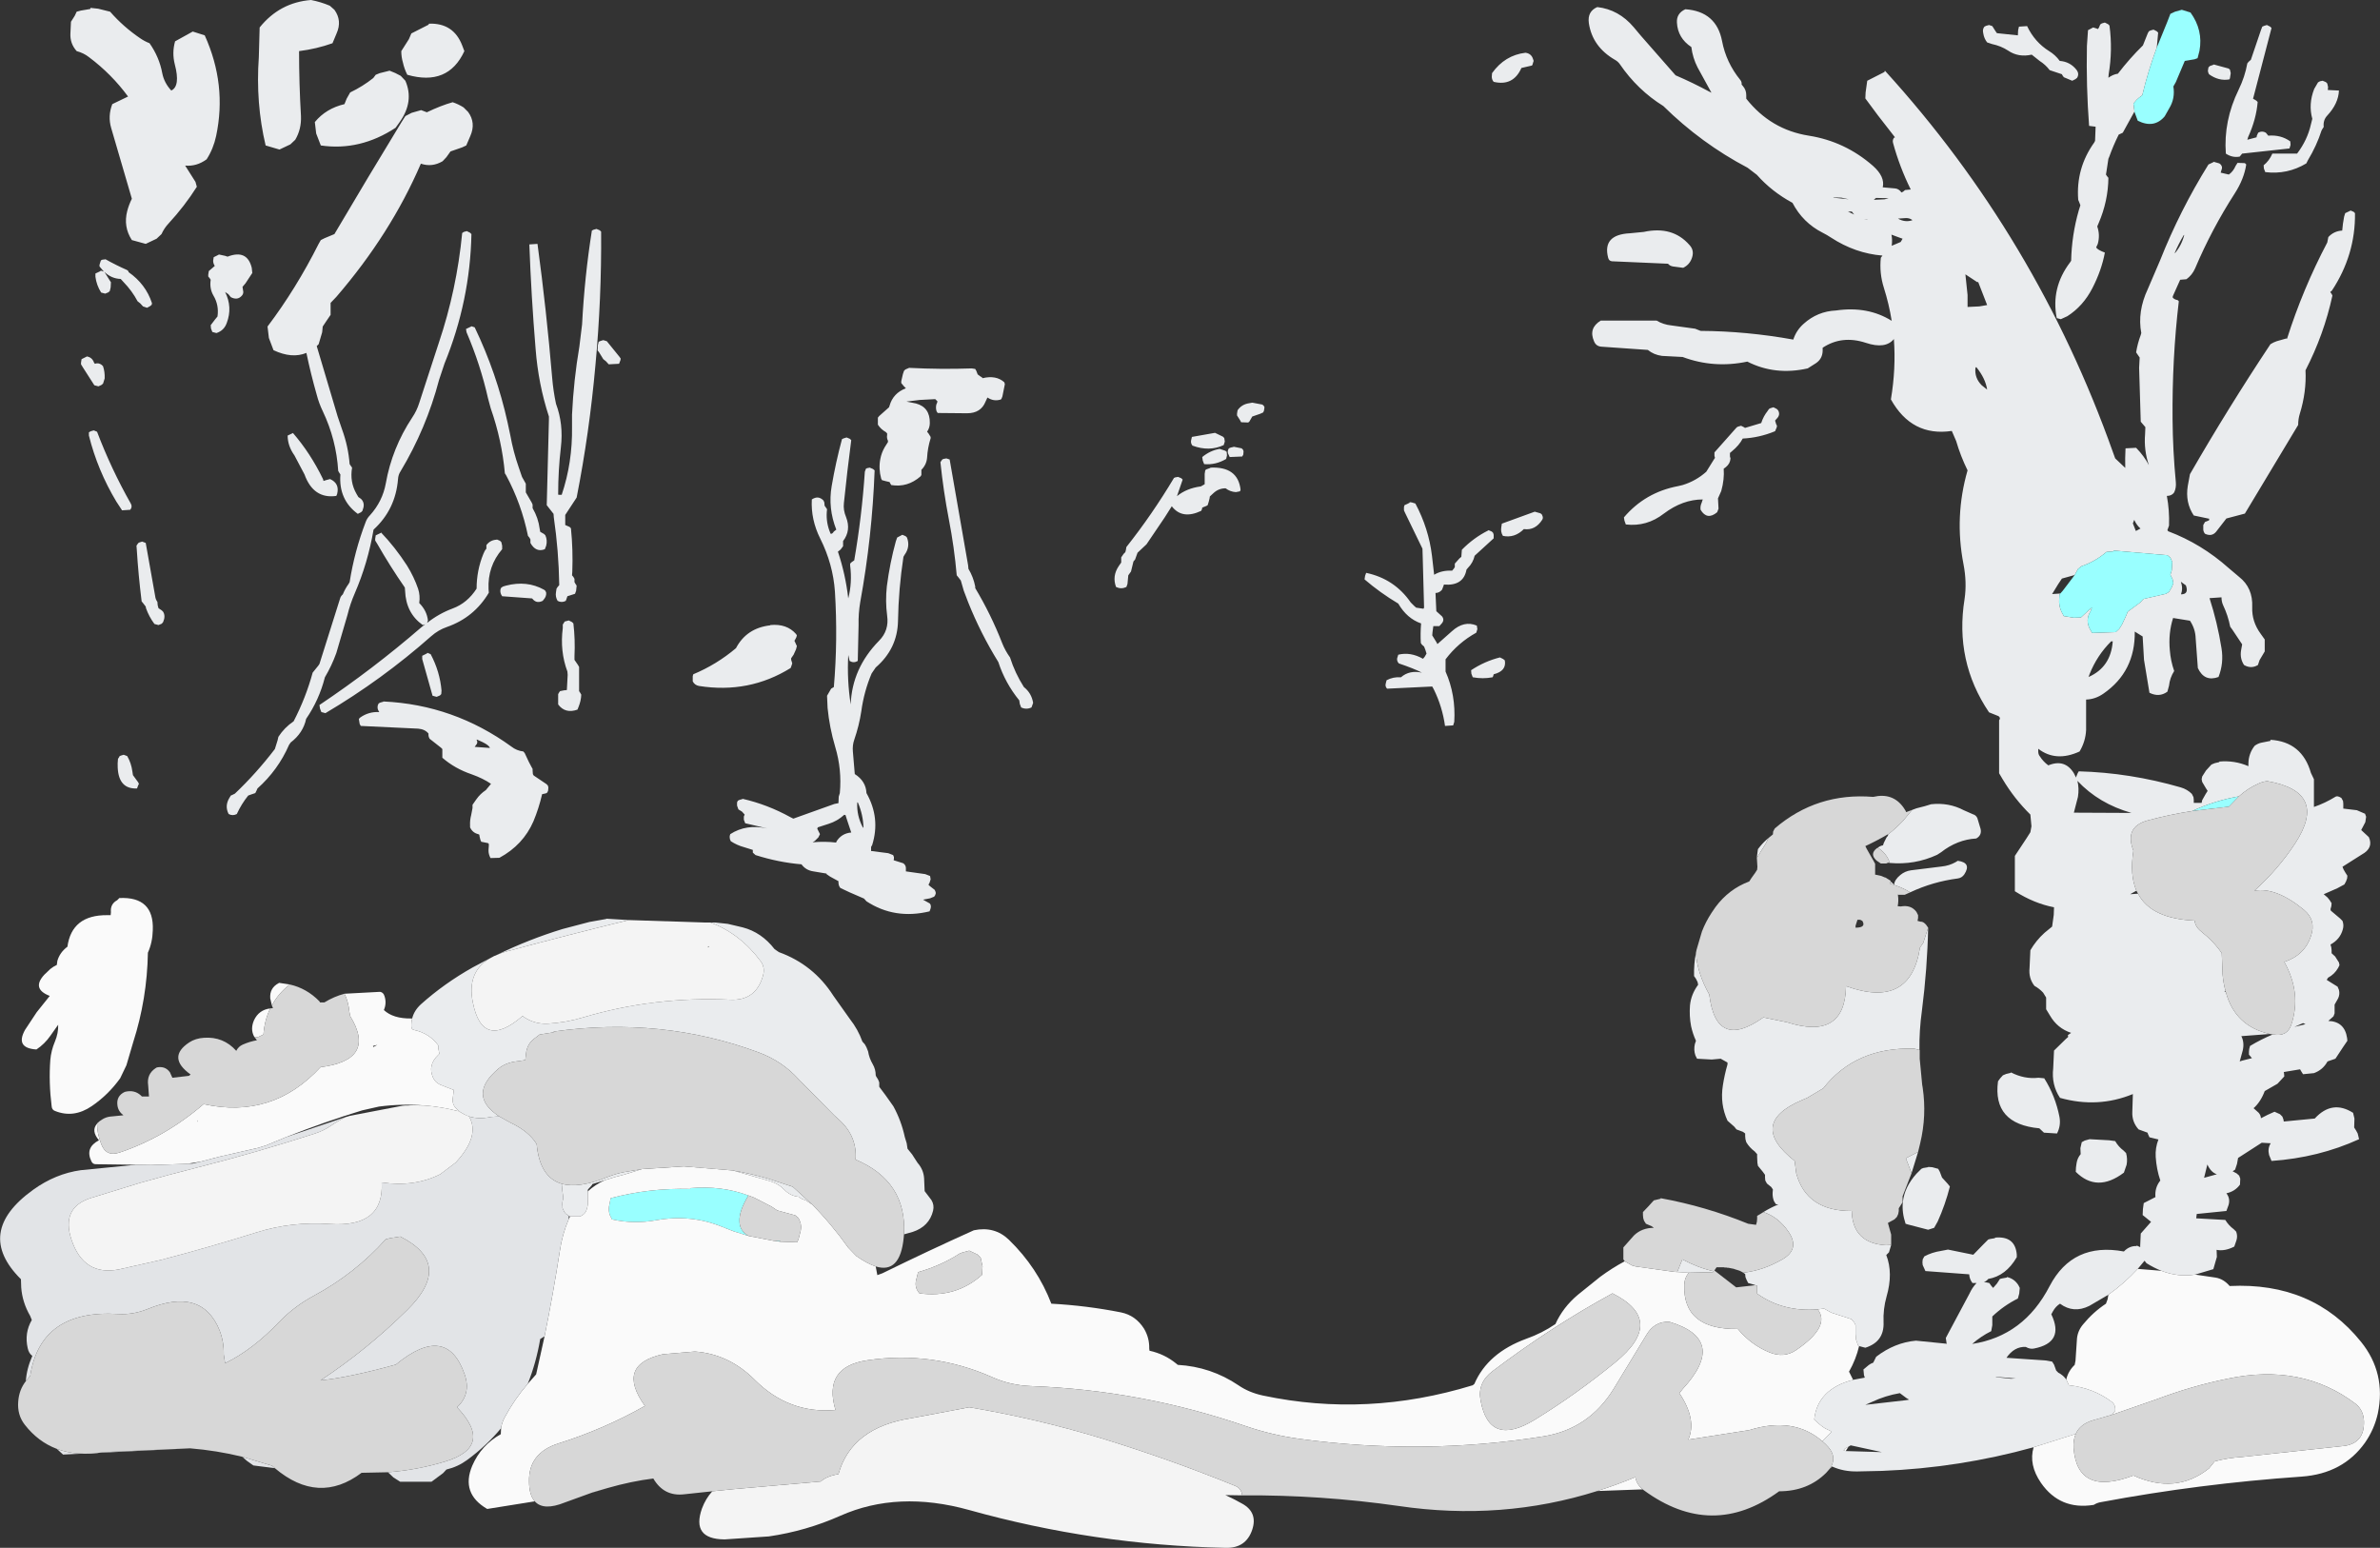
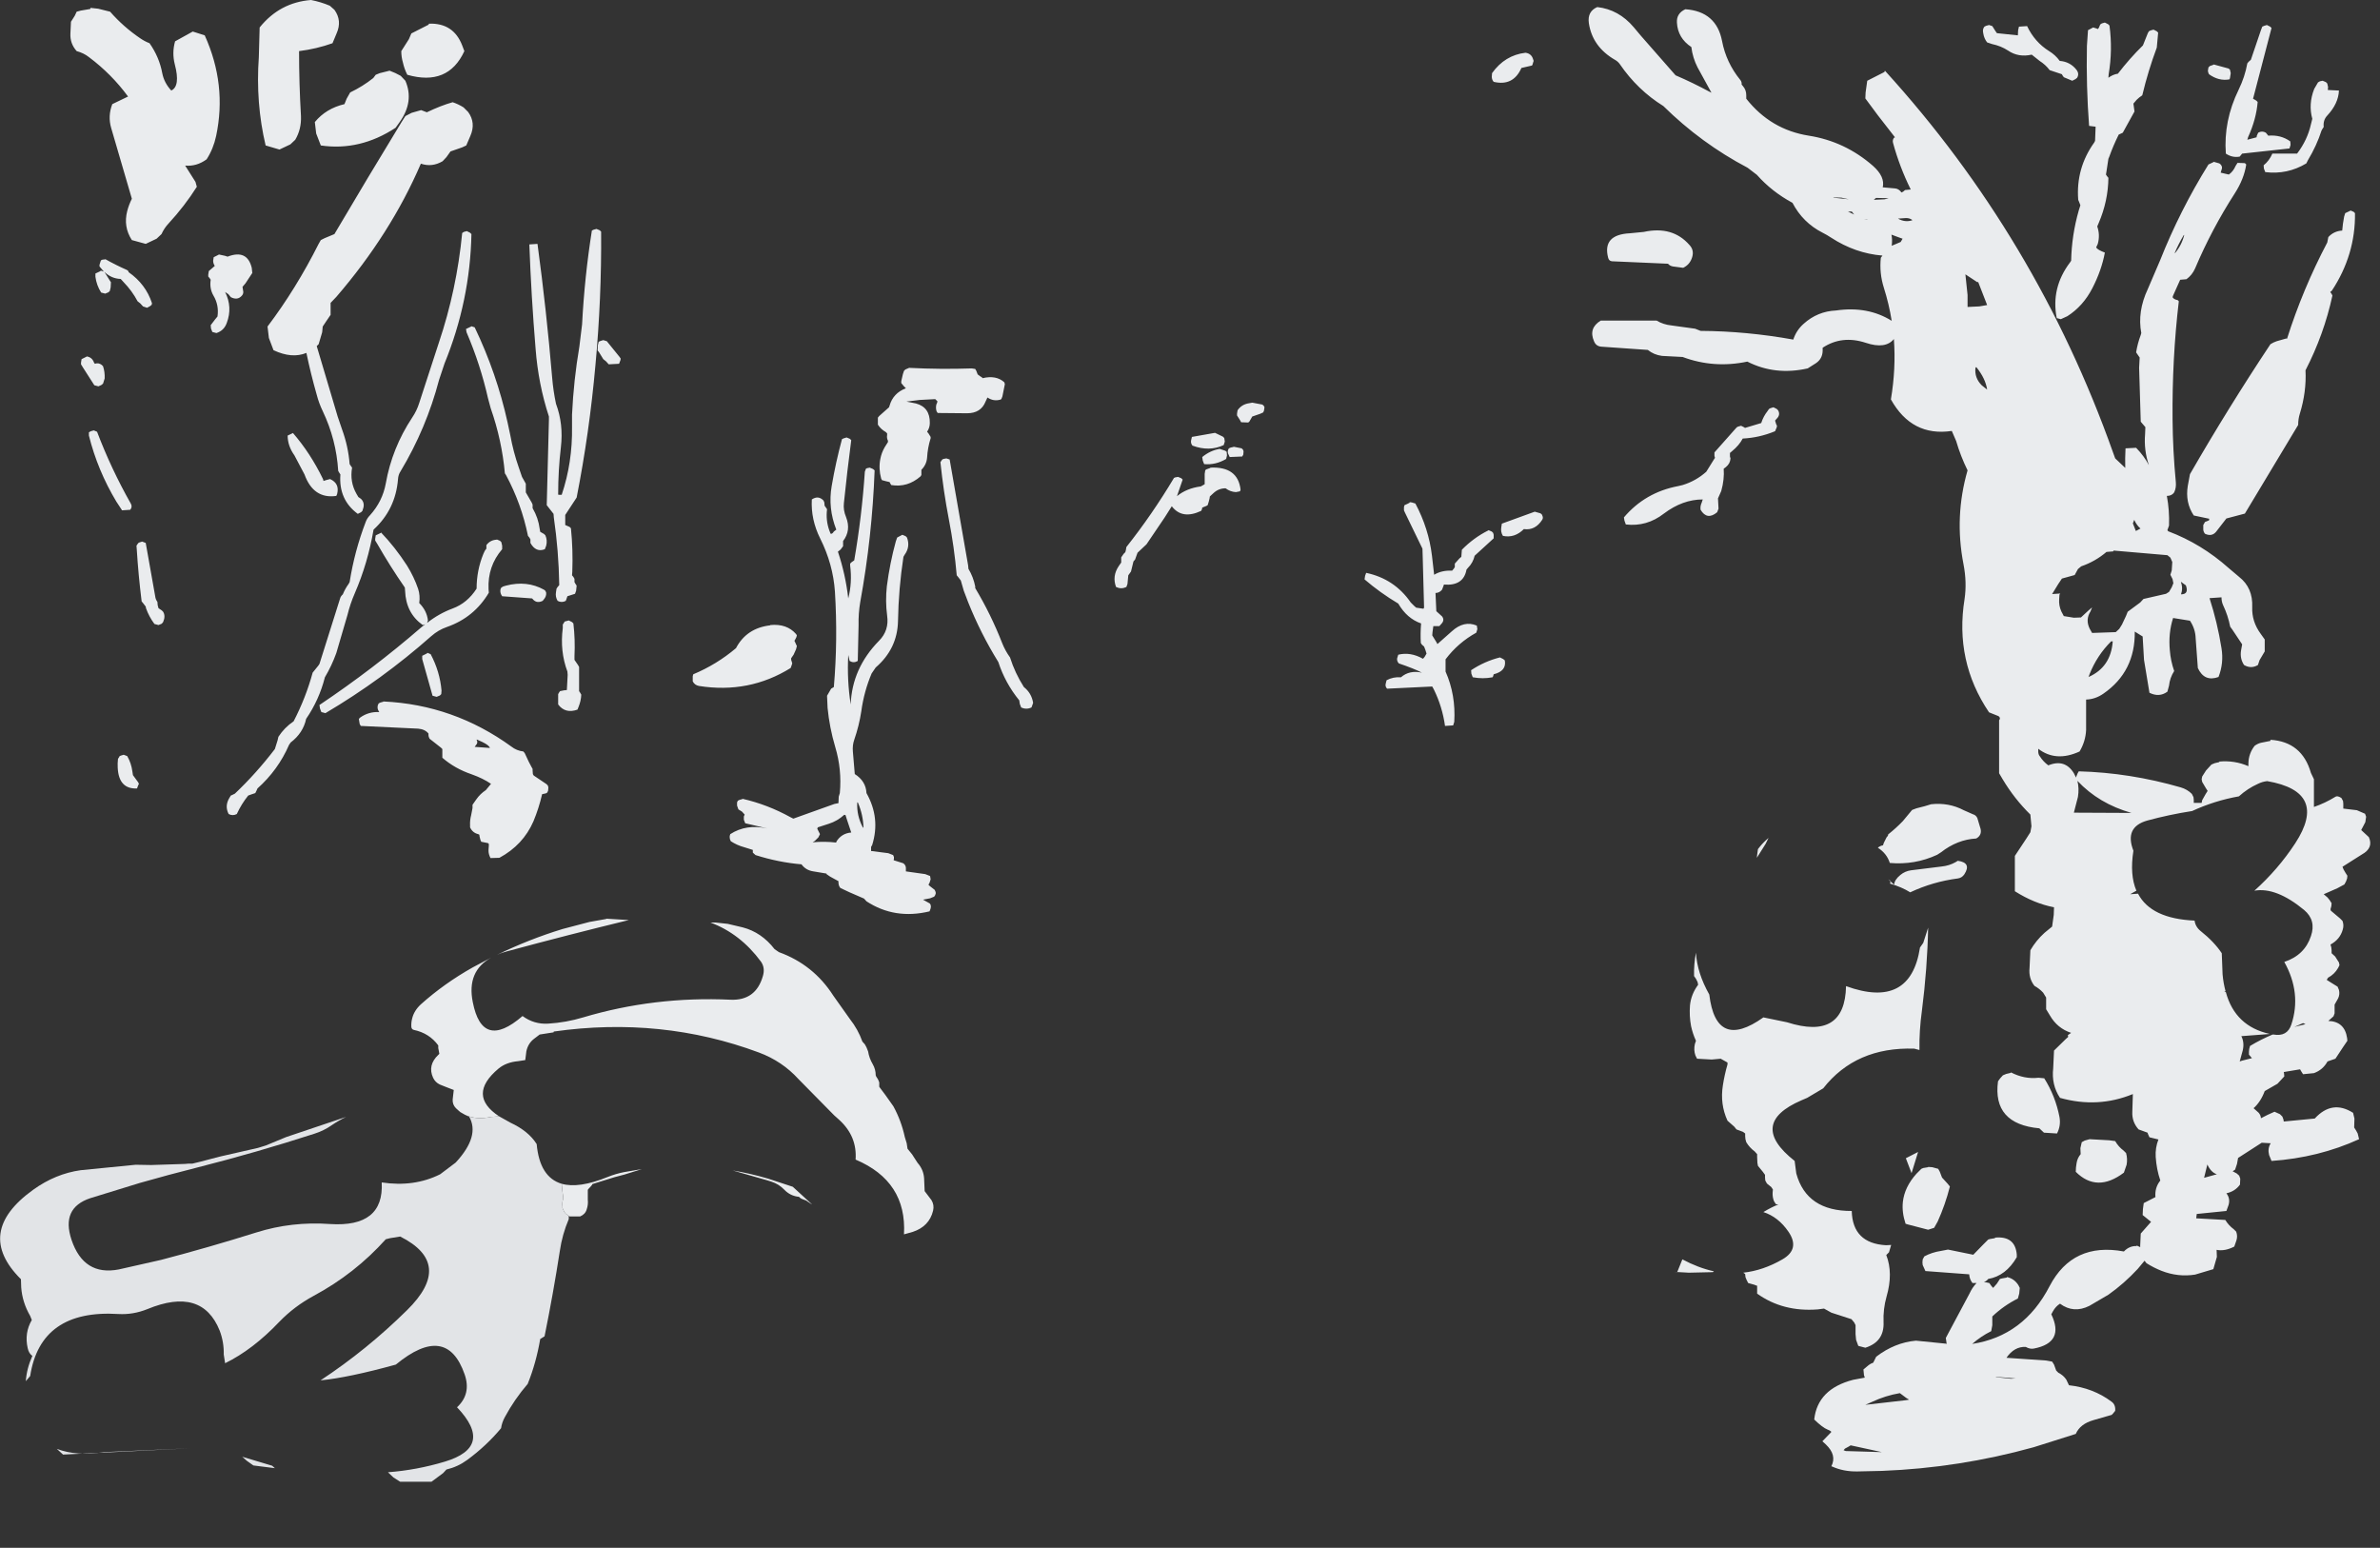
<svg xmlns="http://www.w3.org/2000/svg" height="284.65px" width="437.7px">
  <rect width="100%" height="100%" fill="#333333" stroke="none" />
  <g transform="matrix(1.0, 0.0, 0.0, 1.0, 18.1, 6.5)">
    <path d="M39.1 -6.5 Q40.9 -6.15 42.55 -5.45 L43.4 -4.7 Q44.85 -2.7 43.8 -0.35 L43.05 1.45 Q40.1 2.5 36.9 2.9 36.9 8.85 37.25 14.85 37.35 17.25 36.2 19.2 L35.3 20.05 33.3 21.0 30.75 20.25 Q28.9 12.45 29.5 4.0 L29.65 -1.45 Q33.35 -6.05 39.1 -6.5 M60.7 -1.95 L60.8 -2.15 Q65.3 -2.3 66.9 1.85 L67.3 2.9 Q64.3 9.4 56.8 7.25 56.25 6.15 56.0 5.0 55.7 4.0 55.7 2.9 L57.1 0.7 57.55 -0.35 60.7 -1.95 M322.7 247.25 L324.85 246.85 324.7 246.4 324.6 245.35 325.55 244.55 Q325.95 244.25 326.4 244.1 L326.7 243.5 326.95 243.0 Q330.35 240.4 334.25 240.05 L339.75 240.6 339.9 240.65 339.9 240.6 339.75 239.55 344.1 231.4 Q344.6 230.3 345.4 229.45 L344.65 229.45 Q344.1 228.75 344.05 227.85 L336.0 227.25 335.5 226.15 335.45 225.65 335.5 225.1 335.8 224.55 Q337.2 223.8 338.85 223.55 L340.15 223.3 344.8 224.25 346.65 222.35 347.55 221.45 347.9 221.35 348.8 221.2 348.8 221.1 Q352.5 220.75 352.8 224.2 L352.8 224.7 Q350.8 228.15 347.55 228.7 347.2 229.15 346.75 229.25 L347.75 229.45 348.1 229.95 348.45 230.35 349.15 229.55 349.7 228.7 350.1 228.6 350.95 228.45 351.0 228.35 Q352.35 228.65 353.1 229.85 L353.35 230.35 353.25 231.4 353.0 232.3 Q350.4 233.6 348.3 235.6 L348.3 237.2 348.1 238.3 Q346.2 239.25 344.6 240.65 354.1 239.2 358.85 230.0 363.1 221.9 372.5 223.65 373.5 222.6 374.85 222.65 L374.85 222.55 375.5 222.85 375.5 222.55 375.6 220.35 377.45 218.25 377.5 218.2 375.95 216.95 376.0 215.85 376.15 214.75 378.3 213.65 Q378.15 211.9 379.2 210.6 378.5 208.55 378.35 206.25 378.25 204.6 378.85 203.05 L377.2 202.65 376.95 202.1 376.85 201.8 375.2 201.2 Q373.95 199.8 374.05 197.95 L374.15 194.7 Q367.7 197.35 360.75 195.4 359.15 193.0 359.5 189.95 L359.65 186.7 361.85 184.55 362.25 184.2 362.2 183.85 362.8 183.45 Q360.25 182.6 358.9 180.25 L358.2 179.1 358.2 178.05 358.2 176.95 357.65 176.05 Q356.95 175.3 356.05 174.8 354.95 173.4 355.15 171.5 L355.3 168.25 Q356.35 166.45 357.9 165.05 L359.3 163.9 359.6 161.75 359.65 160.35 Q356.0 159.65 352.45 157.4 L352.45 153.05 352.45 150.9 354.6 147.65 355.3 146.55 355.5 145.45 355.3 143.3 Q352.35 140.4 350.2 136.8 L349.55 135.7 349.55 129.2 349.55 125.95 Q349.9 125.55 349.45 125.2 L347.7 124.5 Q341.35 115.1 343.2 103.65 343.65 100.6 343.0 97.25 341.3 88.5 343.75 80.0 342.45 77.35 341.65 74.6 L340.85 72.75 Q333.5 73.85 329.65 66.95 330.6 61.3 330.2 55.85 328.65 57.75 325.05 56.55 320.65 55.1 317.1 57.45 L317.1 58.05 Q317.05 59.5 315.85 60.3 L314.35 61.25 Q308.35 62.6 303.25 60.0 297.1 61.3 291.35 59.15 L287.55 58.95 Q286.05 58.75 284.95 57.85 L276.35 57.25 Q275.4 57.15 275.05 56.25 274.0 53.85 276.3 52.45 L286.55 52.45 Q287.8 53.2 289.3 53.35 L293.65 53.95 294.65 54.35 Q303.1 54.4 311.7 55.95 312.25 54.25 313.6 53.05 316.15 50.75 319.55 50.6 325.4 49.75 329.8 52.5 329.3 49.4 328.35 46.4 327.5 43.7 327.8 40.9 L328.1 40.5 Q323.1 40.1 318.65 37.2 317.9 36.7 317.1 36.3 313.45 34.45 311.55 30.8 307.75 28.75 305.0 25.65 L303.3 24.35 Q294.75 19.85 287.8 13.0 283.05 10.05 279.8 5.3 279.45 4.8 278.9 4.5 274.75 2.1 274.1 -2.25 273.8 -4.4 275.65 -5.2 279.6 -4.75 282.35 -1.5 L283.65 0.05 290.05 7.35 Q293.2 8.7 296.25 10.35 L296.65 10.55 294.1 5.9 Q293.2 4.15 292.95 2.15 290.45 0.5 290.3 -2.35 290.2 -4.05 291.85 -4.8 297.55 -4.4 298.6 1.05 299.35 5.0 301.95 8.2 302.25 8.55 302.2 9.05 L302.45 9.35 Q303.05 10.05 303.05 11.0 L303.05 11.65 Q307.55 17.35 314.55 18.45 321.2 19.5 326.35 24.0 328.6 26.0 328.15 27.95 L330.4 28.15 Q331.1 28.2 331.6 28.9 L331.9 28.75 332.25 28.45 332.75 28.4 333.3 28.35 Q331.25 24.2 330.05 19.8 329.9 19.3 330.2 18.85 L330.4 18.75 327.25 14.7 324.95 11.6 325.0 10.5 325.3 8.35 328.45 6.75 328.55 6.5 Q356.45 37.15 370.5 76.7 L370.9 77.8 372.75 79.55 Q372.7 77.75 372.8 75.95 L374.75 75.85 Q376.25 77.4 377.1 79.05 376.15 76.3 376.4 73.3 L376.45 72.05 375.85 71.35 375.6 71.05 375.3 61.15 375.4 59.25 374.95 58.6 374.75 58.3 Q375.0 56.7 375.6 55.1 L375.7 54.75 Q374.95 50.8 376.9 46.65 L379.15 41.4 Q382.8 32.2 388.05 23.75 L389.0 23.3 389.0 23.25 390.05 23.55 390.3 23.75 Q390.7 24.2 390.45 24.75 L390.3 25.25 391.15 25.45 391.8 25.6 Q392.6 25.05 393.05 24.0 L393.4 23.45 394.75 23.5 395.0 23.75 Q394.6 26.4 392.9 29.05 388.65 35.65 385.6 42.85 385.05 44.1 384.0 44.85 L382.85 44.95 381.55 47.85 381.45 48.15 Q381.65 48.55 382.4 48.7 L382.6 48.9 Q381.35 59.5 381.45 70.65 381.5 76.4 382.05 82.15 382.15 83.2 381.75 84.05 381.3 84.7 380.4 84.7 380.9 87.35 380.8 90.15 L380.5 91.0 380.65 91.2 Q386.75 93.5 391.75 97.95 L393.7 99.6 Q396.25 101.6 396.1 105.15 396.0 107.8 397.65 110.05 L398.4 111.1 398.4 112.2 398.4 113.3 397.45 114.9 397.15 115.8 Q395.9 116.55 394.6 115.8 393.8 114.6 394.05 113.1 L394.25 112.0 392.45 109.3 392.05 108.75 Q391.65 106.7 390.75 104.8 390.45 104.15 390.45 103.35 L388.25 103.5 Q389.7 108.0 390.45 112.7 390.9 115.45 389.9 118.0 387.3 118.95 386.1 116.35 L385.7 110.9 Q385.65 109.15 384.65 107.65 L381.55 107.15 Q380.65 109.95 380.95 113.1 381.1 115.05 381.75 116.9 380.95 118.15 380.8 119.6 L380.5 120.7 Q379.0 121.8 377.2 120.9 L376.2 114.85 375.95 110.55 374.5 109.65 Q374.6 117.0 368.75 121.05 367.25 122.1 365.55 122.15 L365.55 127.75 Q365.45 129.85 364.35 131.7 360.0 133.7 356.75 131.2 L356.75 131.7 Q356.75 132.25 357.05 132.6 357.65 133.55 358.6 134.25 361.65 133.0 363.3 135.7 L363.7 136.5 363.75 136.3 364.0 135.7 364.2 135.35 Q373.6 135.6 382.95 138.3 384.15 138.65 385.0 139.5 L385.3 140.1 385.35 140.6 385.35 141.15 386.8 141.15 386.9 140.65 387.55 139.5 387.9 138.95 387.55 138.4 386.9 137.3 386.8 136.8 386.9 136.3 387.6 135.2 388.6 134.1 389.2 133.85 390.05 133.65 390.05 133.55 Q392.85 133.3 395.4 134.4 L395.4 133.85 Q395.45 132.05 396.55 130.65 397.1 130.25 397.7 130.1 L399.45 129.75 399.45 129.55 Q405.25 129.9 406.9 135.65 L407.45 136.8 407.45 141.9 Q409.5 141.2 411.45 140.0 411.8 139.8 412.5 140.25 L412.8 140.8 412.85 141.3 412.85 141.85 412.85 142.2 415.35 142.5 416.85 143.15 417.05 143.7 416.9 144.7 416.3 145.85 Q416.1 146.1 416.2 146.2 L417.55 147.45 Q418.45 149.45 416.25 150.65 L412.7 152.9 412.9 153.4 413.25 154.0 413.6 154.55 413.55 155.05 413.35 155.6 413.05 156.15 411.75 156.85 409.25 157.95 409.95 158.55 410.35 159.05 410.7 159.6 410.65 160.15 410.5 160.7 Q410.5 160.95 410.65 161.05 L412.25 162.4 412.7 162.85 Q413.0 163.65 412.75 164.45 412.25 166.25 410.5 167.2 L410.65 167.75 410.7 168.3 410.7 168.8 411.35 169.4 412.05 170.5 412.15 171.0 411.9 171.5 Q411.25 172.65 410.05 173.3 L409.8 173.7 410.35 174.05 411.8 174.95 412.05 175.55 Q412.25 176.35 411.9 177.1 L411.25 178.25 411.25 178.75 411.25 179.85 411.05 180.4 410.1 181.25 Q413.1 181.35 413.55 184.4 L413.6 184.9 412.85 186.0 411.4 188.2 409.95 188.7 Q409.1 190.25 407.45 190.85 L405.45 191.05 405.1 190.5 404.9 190.15 401.9 190.65 401.95 190.9 402.0 191.45 400.75 192.8 398.4 194.15 Q397.65 196.15 396.35 197.3 L397.3 198.15 Q397.7 198.65 397.7 199.15 398.9 198.5 400.2 197.95 L401.2 198.4 401.65 198.85 401.85 199.4 401.9 199.75 407.6 199.2 Q410.8 195.7 414.65 198.15 L414.9 199.2 414.85 200.85 415.2 201.4 415.5 201.95 415.75 203.0 Q408.3 206.4 399.65 207.0 L399.2 205.9 Q398.9 204.7 399.5 203.75 L397.85 203.65 393.5 206.45 393.3 207.55 392.95 208.6 392.5 208.9 393.25 209.3 393.7 209.7 393.9 210.25 393.85 211.35 Q392.95 212.6 391.35 212.95 392.1 213.9 391.75 215.1 L391.35 216.2 385.9 216.75 385.8 217.55 391.15 217.85 Q391.75 218.85 392.7 219.55 L393.15 220.0 Q393.45 220.8 393.2 221.6 L392.8 222.75 Q391.05 223.65 389.55 223.35 L389.6 224.65 388.95 226.9 385.6 227.9 Q382.45 228.4 379.4 227.2 378.0 226.65 376.65 225.8 L376.3 225.35 375.05 226.85 Q372.55 229.55 369.65 231.6 L366.15 233.65 Q363.25 235.1 360.75 233.25 359.95 233.75 359.45 234.65 L359.15 235.2 Q361.65 240.4 355.95 241.5 355.25 241.65 354.45 241.2 352.35 241.1 350.9 243.2 L358.2 243.7 359.3 243.9 359.65 244.45 360.05 245.55 360.45 245.95 Q361.35 246.4 361.9 247.2 L362.4 248.25 Q366.85 248.75 370.2 251.25 371.0 251.8 370.9 252.95 L370.5 253.45 370.25 253.7 366.95 254.65 Q364.45 255.35 363.65 257.2 L355.9 259.65 Q342.2 263.45 328.0 264.0 L323.5 264.1 Q320.95 264.15 318.85 263.2 L318.7 263.15 Q319.75 261.1 317.7 259.15 L317.05 258.55 318.6 256.95 Q318.9 256.75 318.0 256.4 317.1 256.05 315.55 254.55 316.15 248.95 322.7 247.25 M57.7 180.8 Q58.05 179.35 59.3 178.2 63.6 174.35 68.85 171.4 L72.25 169.6 Q67.7 172.1 68.85 177.8 70.6 186.75 78.0 180.35 80.1 181.9 82.7 181.75 86.0 181.55 89.15 180.6 102.25 176.7 116.25 177.35 120.9 177.55 122.2 173.0 122.65 171.5 121.85 170.35 118.05 165.2 112.55 163.15 L113.45 163.15 115.75 163.4 118.5 164.05 Q121.95 164.95 124.35 168.05 L125.15 168.6 Q131.5 170.9 135.15 176.6 L138.2 180.9 Q139.7 182.8 140.5 185.05 L140.95 185.55 141.25 186.1 141.45 186.6 141.55 186.85 Q141.75 188.1 142.4 189.2 142.95 190.15 142.95 191.25 L143.05 191.5 143.25 191.8 143.4 192.05 143.5 192.3 143.6 192.55 143.6 192.85 143.6 193.1 143.6 193.35 143.7 193.5 144.75 194.9 146.2 196.95 Q147.65 199.6 148.3 202.6 L148.65 203.75 148.8 204.75 149.65 205.8 150.0 206.35 150.65 207.35 Q151.75 208.6 151.85 210.2 L151.95 212.55 153.2 214.2 Q153.75 215.1 153.5 216.15 152.8 219.05 149.75 220.05 L148.15 220.5 Q148.7 210.75 139.25 206.75 139.55 202.5 136.3 199.5 L135.3 198.6 128.75 191.95 Q125.75 188.65 121.45 187.05 103.55 180.4 83.75 183.2 L83.7 183.35 81.15 183.75 80.1 184.55 Q79.0 185.4 78.7 186.85 L78.6 187.65 78.5 188.45 77.2 188.65 Q75.0 188.85 73.6 190.0 67.75 194.9 73.7 198.8 L72.25 198.9 Q69.4 199.5 67.4 198.5 L66.7 198.1 66.6 198.05 66.3 197.8 65.75 197.3 Q65.1 196.65 65.15 195.7 L65.35 193.95 63.8 193.35 62.8 192.95 Q61.95 192.55 61.55 191.7 60.5 189.4 62.5 187.5 L62.7 187.3 62.65 187.05 62.6 186.75 62.55 186.5 62.5 186.25 62.5 186.0 62.5 185.75 Q60.85 183.5 58.0 182.9 57.6 182.8 57.55 182.35 57.5 181.55 57.7 180.8 M73.3 169.1 Q79.15 166.25 85.35 164.35 L90.3 163.05 93.4 162.5 93.4 162.45 97.55 162.7 Q86.45 165.4 75.15 168.45 74.15 168.7 73.3 169.1 M306.2 216.4 Q307.6 215.55 308.95 215.0 L308.5 214.95 308.15 214.4 Q307.85 213.65 307.9 212.8 L307.95 212.25 307.65 211.8 306.85 211.15 306.55 210.6 306.5 210.05 306.5 209.55 306.1 209.0 305.2 207.9 305.1 207.35 305.05 206.25 305.05 205.75 304.6 205.25 Q303.65 204.55 303.05 203.55 L302.9 203.0 302.85 202.45 302.85 201.95 302.45 201.65 301.25 201.2 300.85 200.7 299.6 199.6 Q298.2 196.55 298.75 193.1 299.05 191.15 299.6 189.25 L299.6 188.9 298.35 188.2 296.7 188.35 294.0 188.2 293.7 187.6 Q293.35 186.6 293.6 185.5 L293.8 184.9 Q293.2 183.6 292.9 182.2 292.55 180.35 292.7 178.4 292.9 176.35 294.2 174.6 L294.1 174.1 293.8 173.5 293.45 173.0 Q293.4 170.75 293.8 168.7 294.0 172.4 296.25 176.4 297.5 186.8 306.2 180.6 L310.55 181.5 Q321.2 184.9 321.4 174.85 333.25 179.15 335.0 167.75 L335.6 166.9 336.5 164.1 Q336.35 171.6 335.35 179.4 334.85 183.0 334.9 186.6 L333.95 186.35 Q323.2 186.0 317.2 193.65 L314.25 195.4 313.2 195.85 Q303.25 200.15 311.95 207.0 L312.25 209.3 Q314.15 216.25 322.45 216.2 322.6 222.15 328.75 222.5 L329.7 222.45 329.3 223.8 328.85 224.25 328.8 224.3 Q330.1 227.65 328.85 231.95 328.2 234.25 328.3 236.65 328.45 240.25 324.95 241.35 L323.8 241.05 323.65 241.0 323.25 239.9 323.15 238.85 323.15 237.2 322.9 236.7 322.4 236.1 318.7 234.9 317.35 234.15 316.2 234.3 Q309.8 234.8 305.05 231.4 L305.05 230.85 305.05 230.35 305.05 229.95 304.7 229.85 304.65 229.8 303.4 229.45 303.1 228.85 302.9 228.35 302.85 227.8 302.5 227.55 Q306.15 227.15 309.7 225.1 313.0 223.2 310.8 220.0 308.95 217.3 306.2 216.4 M305.0 151.25 L305.05 150.75 305.2 149.65 305.6 149.15 Q306.3 148.3 307.15 147.6 L306.6 148.7 305.0 151.25 M333.55 142.45 L334.35 142.15 335.9 141.75 337.05 141.4 Q340.3 141.05 343.05 142.5 L344.75 143.25 Q345.3 143.4 345.55 143.95 L346.15 145.95 Q346.4 147.1 345.35 147.7 341.85 147.9 338.85 150.25 L338.15 150.7 Q334.05 152.6 329.45 152.2 328.9 150.45 327.25 149.4 327.65 149.05 328.2 148.95 L328.3 148.65 328.35 148.5 328.85 147.5 329.1 147.2 329.15 146.95 Q330.6 145.8 331.85 144.5 L333.55 142.45 M329.15 155.2 L330.25 156.2 Q330.3 155.3 331.4 154.4 332.25 153.7 333.35 153.55 L339.0 152.85 Q340.4 152.7 341.55 152.05 L341.95 151.8 Q344.55 152.15 343.15 154.3 342.7 154.95 341.95 155.05 337.35 155.65 333.2 157.6 331.7 156.65 329.5 156.0 L329.6 155.5 329.15 155.2 M334.65 205.35 L333.45 209.25 332.4 206.5 334.65 205.35 M353.2 -1.6 L354.7 -1.7 Q356.1 1.25 358.75 2.9 359.9 3.6 360.7 4.7 362.6 4.85 363.75 6.3 364.35 7.05 363.9 7.8 L363.6 8.05 363.0 8.35 361.45 7.7 361.2 7.35 361.1 7.15 358.85 6.4 Q358.1 5.4 357.0 4.7 L355.55 3.55 Q353.1 4.1 351.2 2.8 349.9 1.95 348.25 1.6 L347.35 1.3 Q346.8 0.6 346.65 -0.3 L346.6 -0.6 Q346.5 -1.15 346.85 -1.6 L347.15 -1.75 347.7 -1.9 348.3 -1.7 348.9 -0.75 349.15 -0.4 353.0 0.0 353.05 -0.95 353.2 -1.6 M374.45 14.0 L372.3 17.9 372.1 18.0 371.55 18.25 Q370.55 20.25 369.8 22.35 L369.65 22.7 369.3 25.0 369.2 25.6 369.4 25.9 369.65 26.2 Q369.6 30.5 367.85 34.55 L367.6 35.15 Q368.15 36.7 367.7 38.35 L367.4 39.0 Q367.65 39.45 369.0 39.95 368.4 43.2 366.7 46.5 365.0 49.8 362.1 51.65 L360.9 52.2 360.15 52.0 Q359.05 46.45 362.6 41.75 L362.8 41.45 Q362.9 36.75 364.2 32.2 L364.5 31.25 364.25 30.6 364.1 30.25 Q363.65 24.45 367.05 19.7 L367.2 19.4 367.3 16.8 366.1 16.65 Q365.55 9.4 365.7 1.95 L365.9 -0.95 366.85 -1.45 367.5 -1.25 367.7 -1.15 367.9 -1.4 368.15 -2.0 368.45 -2.2 369.0 -2.35 369.6 -2.05 369.85 -1.8 Q370.45 2.7 369.7 7.15 L369.65 7.8 Q370.45 7.2 371.4 7.05 373.55 4.25 376.0 1.85 L376.9 -0.4 377.1 -0.75 377.4 -0.9 377.95 -1.05 378.55 -0.75 378.8 -0.5 378.55 2.25 Q376.95 6.55 375.9 10.95 L375.85 11.05 Q375.3 11.4 374.85 11.85 L374.25 12.55 374.45 14.0 M399.4 -1.6 L399.65 -1.35 396.4 11.1 396.25 11.65 396.85 12.0 397.1 12.25 Q396.85 15.4 395.35 18.7 L395.2 19.2 396.9 18.75 396.95 18.45 397.2 17.9 Q397.9 17.5 398.6 17.9 L398.85 18.2 399.05 18.45 Q401.35 18.25 403.1 19.5 L403.15 20.15 402.95 20.8 394.25 21.75 394.0 22.05 393.8 22.3 Q392.45 22.55 391.25 21.75 390.8 15.75 393.6 10.0 394.75 7.65 395.2 5.15 L395.45 4.85 395.85 4.5 397.7 -0.95 397.95 -1.6 398.3 -1.75 398.8 -1.9 399.4 -1.6 M412.05 10.15 Q411.95 12.55 409.9 14.75 409.1 15.6 409.25 16.85 L409.05 17.15 408.85 17.5 Q407.95 20.3 406.35 22.95 L406.05 23.55 Q402.55 25.65 398.5 25.15 L398.25 24.5 398.2 23.9 Q399.25 23.05 399.8 21.75 L404.35 21.75 Q406.25 19.25 406.9 16.35 L407.15 15.35 Q406.4 12.65 407.5 9.85 L408.2 8.65 408.55 8.45 409.05 8.35 409.65 8.6 409.9 8.85 410.05 9.5 410.0 10.05 412.05 10.15 M414.15 32.2 L414.75 32.45 415.0 32.7 Q415.1 40.35 410.75 46.95 L410.45 47.2 410.7 47.55 410.85 47.85 Q409.3 55.0 405.9 61.6 406.1 65.55 404.85 69.6 404.55 70.55 404.55 71.65 L394.75 87.95 391.35 88.85 389.45 91.3 Q388.65 92.25 387.4 91.65 387.05 91.2 387.1 90.65 L387.1 90.05 387.3 89.7 387.4 89.5 387.65 89.4 388.15 89.2 388.2 88.9 385.35 88.3 Q383.75 85.9 384.25 82.85 L384.65 80.7 Q391.65 68.55 399.45 56.8 400.0 56.45 400.6 56.25 L402.35 55.75 402.5 55.8 Q405.4 46.65 409.9 38.1 L410.1 37.1 Q411.1 36.0 412.65 35.9 412.75 34.65 413.0 33.35 L413.2 32.7 414.15 32.25 414.15 32.2 M389.0 5.35 L391.75 6.1 392.0 6.3 392.15 6.95 392.0 7.9 391.9 8.1 Q389.95 8.45 388.15 7.15 L388.0 6.8 387.95 6.5 388.0 6.2 388.05 5.9 388.3 5.65 389.0 5.4 389.0 5.35 M383.5 36.75 Q382.55 38.35 381.85 40.0 L381.9 40.05 Q383.15 38.55 383.6 36.7 L383.5 36.75 M328.5 30.15 L329.25 29.95 326.9 29.9 326.5 30.25 328.5 30.15 M324.65 33.8 L325.3 33.85 325.3 33.8 324.65 33.8 M333.6 34.0 L333.5 33.9 Q333.05 33.6 332.45 33.6 L330.95 33.7 Q332.25 34.45 333.6 34.0 M331.8 37.4 L331.1 37.15 329.75 36.65 Q329.95 37.55 329.8 38.7 L331.45 38.0 331.8 37.4 M343.75 47.75 L343.75 49.95 345.9 49.85 347.35 49.6 345.7 45.35 345.55 45.4 343.35 43.95 343.75 47.75 M345.2 61.15 Q345.0 63.0 346.35 64.35 L347.35 65.15 Q347.05 63.1 345.35 61.0 L345.2 61.15 M374.15 89.75 L374.7 91.15 375.55 90.7 Q374.85 90.1 374.4 89.1 L374.15 89.75 M360.8 102.65 L360.65 102.85 360.6 103.65 Q360.5 104.85 361.0 105.95 L361.45 106.8 363.3 107.1 364.6 107.05 365.95 105.8 366.65 105.2 366.35 105.95 Q365.4 107.45 366.2 109.1 L366.65 109.9 371.0 109.75 371.65 109.15 372.15 108.35 372.9 106.75 373.2 106.0 375.5 104.3 376.1 103.65 380.25 102.7 380.8 102.35 381.3 101.5 381.6 100.75 381.45 100.0 381.05 99.2 381.3 98.4 381.4 96.85 381.05 96.05 380.5 95.6 370.6 94.75 370.55 94.9 369.3 95.0 Q367.25 96.75 364.65 97.65 L364.05 98.15 363.45 99.25 361.1 99.9 360.4 100.95 359.3 102.75 360.75 102.65 360.8 102.65 M383.0 100.6 Q383.3 101.4 383.15 102.25 L383.0 102.8 Q384.5 102.8 383.9 101.15 L383.0 100.5 383.0 100.6 M370.45 111.45 L370.15 111.45 Q367.55 114.05 366.2 117.45 L366.0 118.0 Q370.1 116.2 370.45 111.45 M393.65 139.95 Q389.15 140.75 385.05 142.65 380.85 143.3 376.8 144.4 372.55 145.6 374.25 149.95 373.55 154.4 374.8 157.3 L373.65 157.95 375.1 157.85 Q377.5 162.45 385.5 162.8 385.65 163.95 386.65 164.75 389.1 166.7 390.5 168.8 L390.65 172.7 Q390.8 174.35 391.2 175.8 L390.95 175.9 391.25 175.95 Q392.95 182.25 399.35 183.65 L394.1 184.05 Q394.7 185.25 394.35 186.7 L393.8 188.7 394.25 188.55 396.05 188.1 395.5 187.45 395.5 186.9 395.55 186.4 395.7 185.85 Q397.7 184.65 399.85 183.75 L400.0 183.75 Q402.55 184.2 403.3 181.9 405.2 176.15 402.0 170.4 405.75 169.15 406.9 165.65 407.9 162.75 405.65 160.85 400.5 156.6 396.5 157.3 400.85 153.4 404.0 148.6 410.2 139.1 398.85 137.15 397.95 137.25 397.15 137.65 395.25 138.5 393.65 139.95 M364.05 140.05 L363.3 142.95 373.9 143.0 Q367.9 141.3 363.95 137.1 364.3 138.45 364.05 140.05 M350.25 191.25 L350.85 191.0 351.7 190.8 351.7 190.7 Q354.2 192.0 356.8 191.7 L357.85 191.8 Q359.9 195.05 360.65 198.9 360.95 200.5 360.2 201.95 L357.8 201.8 356.95 201.0 Q348.3 200.2 349.35 192.35 L349.75 191.8 350.25 191.25 M405.45 181.65 L403.85 182.35 405.9 181.85 405.45 181.65 M387.85 207.65 L387.25 210.1 389.6 209.45 Q388.5 209.1 387.85 207.65 M370.9 203.35 Q371.5 204.4 372.45 205.1 L372.9 205.55 Q373.2 206.6 373.0 207.7 L372.5 209.15 Q367.55 212.9 363.65 209.0 363.65 208.2 363.8 207.4 363.95 206.45 364.55 205.75 L364.5 204.65 364.75 203.55 365.3 203.25 366.2 203.0 369.8 203.2 370.9 203.35 M335.25 208.45 L335.6 208.3 336.5 208.15 336.5 208.1 337.25 208.15 338.35 208.45 338.65 209.0 339.05 210.05 340.1 211.2 340.5 211.7 Q339.65 215.05 338.25 218.15 L337.6 219.3 336.5 219.65 332.85 218.7 332.35 218.55 Q331.65 216.45 331.85 214.55 332.15 211.8 334.35 209.35 L335.25 208.45 M348.95 246.75 L351.7 247.05 352.6 247.0 349.0 246.7 348.95 246.75 M324.95 251.85 L332.4 251.0 333.0 250.9 332.5 250.6 331.3 249.7 Q328.65 250.15 326.2 251.3 325.55 251.6 324.95 251.85 M292.6 38.55 Q293.5 39.5 293.1 40.8 292.7 42.15 291.45 42.75 L289.55 42.5 Q289.0 42.4 288.65 42.0 L278.35 41.55 Q277.8 41.5 277.65 40.9 276.55 36.65 281.65 36.4 L284.2 36.15 Q289.5 35.0 292.6 38.55 M322.9 32.95 L322.45 32.4 321.75 32.4 322.9 32.95 M319.05 29.85 L321.9 30.15 320.55 29.85 319.15 29.8 319.05 29.85 M263.95 4.7 L263.85 5.0 263.75 5.35 263.65 5.55 261.7 6.0 Q260.2 9.4 256.6 8.55 256.25 8.15 256.25 7.6 L256.3 6.95 Q258.65 3.65 262.45 3.2 263.55 3.35 263.85 4.4 L263.95 4.7 M243.5 94.4 L240.25 87.7 240.1 87.35 240.1 87.05 240.1 86.75 240.2 86.4 Q240.7 86.2 241.15 85.95 L241.15 85.85 241.55 85.9 242.2 86.1 Q244.65 90.7 245.25 95.7 L245.65 99.2 Q247.05 98.35 248.95 98.45 L249.25 98.1 249.45 97.8 249.45 97.5 249.45 97.15 250.3 96.2 250.65 95.9 250.7 95.25 250.75 94.6 Q252.9 92.4 255.6 91.05 L255.65 91.0 256.25 91.25 256.5 91.5 256.6 91.85 256.6 92.5 253.1 95.7 Q252.8 97.0 251.85 97.95 L251.6 98.25 Q251.05 101.3 247.45 101.0 L247.35 101.3 247.1 101.95 Q246.6 102.55 245.9 102.55 L246.05 105.9 247.1 106.85 Q247.6 107.5 247.05 108.15 L246.6 108.65 245.5 108.65 245.35 109.75 245.3 110.35 246.1 111.65 246.25 111.95 248.9 109.6 Q251.15 107.55 253.5 108.55 L253.6 109.2 253.4 109.85 Q250.05 111.7 247.75 114.75 L247.75 116.35 247.75 117.0 Q249.65 121.3 249.35 126.25 L249.15 126.9 247.65 127.0 Q247.15 123.45 245.6 120.3 L245.3 119.75 237.0 120.15 Q236.6 119.75 236.75 119.2 L236.9 118.6 Q238.1 117.95 239.55 118.05 241.1 116.7 243.4 117.2 241.95 116.45 239.15 115.5 238.75 115.05 238.85 114.55 L239.05 113.9 Q241.3 113.35 243.6 114.65 L243.9 114.3 244.25 113.7 244.05 113.05 243.8 112.4 243.4 112.05 243.2 111.75 Q243.1 109.95 243.25 108.15 240.65 107.25 239.05 104.5 235.7 102.5 232.85 100.05 L232.95 99.4 233.15 98.85 Q238.35 99.95 241.35 104.3 L242.0 104.95 242.35 105.25 243.7 105.45 243.7 105.35 243.8 105.3 243.55 96.0 243.5 94.4 M258.0 90.45 L258.1 89.8 264.15 87.6 265.2 87.9 265.45 88.1 265.6 88.45 265.65 88.75 265.55 89.05 Q264.25 91.1 262.15 90.8 260.45 92.5 258.3 92.05 257.85 91.35 258.0 90.45 M280.55 88.65 Q284.45 84.05 290.5 82.9 L291.35 82.7 Q293.8 81.95 295.7 80.25 L297.1 78.0 297.3 77.7 297.2 77.35 297.2 76.7 301.15 72.25 301.35 72.05 301.55 71.95 302.1 71.8 302.7 72.1 302.8 72.2 305.8 71.3 Q306.2 70.05 307.0 69.05 L307.2 68.75 Q307.35 68.6 307.55 68.55 L308.05 68.4 308.65 68.7 308.9 68.95 Q309.4 69.8 308.6 70.55 L308.35 70.85 308.55 71.5 308.7 71.8 308.65 72.1 308.35 72.8 Q305.45 74.0 302.4 74.15 301.75 75.4 300.4 76.5 L300.05 76.8 300.05 77.45 300.15 77.8 Q300.1 78.75 299.3 79.4 L298.9 79.7 Q299.05 81.65 298.45 83.8 L297.85 85.15 297.95 87.05 297.7 87.7 Q295.85 89.25 294.65 87.25 294.55 86.6 294.85 85.95 L295.05 85.35 Q291.35 85.35 287.9 87.95 284.75 90.4 280.9 89.95 L280.65 89.25 280.55 88.65 M166.7 64.15 L166.25 66.4 166.05 66.9 165.85 67.0 Q164.6 67.35 163.5 66.6 L163.15 67.35 Q162.3 69.5 159.75 69.5 L154.35 69.45 154.15 69.15 Q153.95 68.55 154.1 67.9 L154.25 67.55 154.3 67.3 153.9 66.9 151.05 67.05 148.6 67.35 150.35 67.7 Q152.95 68.4 152.9 71.3 152.9 72.15 152.4 72.9 L152.65 73.2 153.05 73.85 153.05 74.1 Q152.5 75.85 152.4 77.65 152.3 78.95 151.35 79.9 L151.35 80.25 151.35 80.85 151.2 81.1 Q148.8 83.2 145.8 82.7 L145.6 82.35 145.5 82.15 144.85 82.0 144.1 81.8 143.95 81.5 Q143.45 79.65 143.8 77.9 144.0 76.8 144.6 75.75 L145.2 74.8 145.2 74.55 Q144.95 74.05 145.05 73.5 L145.05 73.2 144.8 72.95 Q143.9 72.45 143.35 71.6 L143.35 71.3 143.35 70.65 143.35 70.3 143.6 70.0 145.4 68.4 145.5 68.1 Q146.15 65.8 148.5 64.9 L148.15 64.55 147.65 63.95 147.65 63.6 147.95 62.3 148.15 61.7 148.4 61.45 149.1 61.15 Q154.95 61.45 160.6 61.25 L161.25 61.35 161.45 61.7 161.7 62.35 162.1 62.65 162.55 62.95 162.6 63.05 Q165.1 62.45 166.6 63.8 L166.7 64.15 M199.15 81.45 L199.4 81.7 198.35 84.75 Q200.1 83.3 202.75 82.95 L203.45 82.55 203.45 81.95 203.45 80.65 203.55 80.0 Q203.65 79.85 203.8 79.8 L204.5 79.55 204.5 79.5 Q209.55 79.25 210.05 83.55 L209.95 83.85 209.2 84.0 Q208.15 83.95 207.3 83.3 206.0 83.3 205.05 84.2 L204.4 84.8 204.35 85.15 204.2 85.75 204.0 86.4 203.75 86.55 203.0 86.85 202.95 87.15 202.8 87.45 Q199.3 89.1 197.4 86.6 L196.1 88.65 192.75 93.6 191.1 95.15 190.65 96.4 190.35 96.75 189.9 98.6 189.4 99.3 189.25 100.9 189.05 101.45 Q188.1 101.9 187.15 101.45 186.4 99.45 187.65 97.6 L188.1 96.95 188.1 96.65 188.1 96.0 188.55 95.35 188.85 95.05 188.95 94.7 189.05 94.1 Q193.8 88.1 197.8 81.4 L198.0 81.3 198.55 81.2 199.15 81.45 M200.95 74.5 L201.1 73.85 205.35 73.1 206.8 73.8 207.05 74.05 207.15 74.7 206.95 75.35 Q204.3 76.6 201.2 75.45 200.85 75.0 200.95 74.5 M212.2 67.55 L214.05 67.9 214.3 68.1 214.45 68.4 214.35 69.05 214.2 69.35 213.65 69.6 212.2 70.1 212.0 70.45 211.65 71.05 211.45 71.2 210.15 71.15 210.0 70.85 209.4 69.9 209.4 69.55 209.45 69.25 209.5 68.95 Q210.25 67.85 211.65 67.65 L212.2 67.55 M210.55 77.1 L210.35 77.45 208.05 77.55 207.75 76.9 Q207.6 76.4 207.9 75.95 L208.25 75.8 208.75 75.7 208.75 75.65 210.25 75.95 210.5 76.2 210.6 76.5 210.55 77.1 M207.25 76.4 L207.5 76.6 207.55 77.25 207.4 77.9 Q205.45 79.05 203.35 78.85 L203.1 78.2 203.0 77.55 Q204.45 76.35 206.2 76.05 L207.25 76.4 M171.9 122.75 L171.8 123.05 171.6 123.6 Q170.65 124.05 169.7 123.6 L169.45 122.95 169.35 122.3 Q166.75 119.1 165.5 115.25 162.25 110.0 159.95 104.25 L159.15 102.15 158.6 100.25 158.1 99.6 157.85 99.3 Q157.4 94.15 156.4 89.0 155.4 83.8 154.85 78.5 L155.05 78.2 155.2 78.0 155.4 77.9 155.95 77.8 156.55 78.0 159.95 97.5 160.0 98.1 Q160.9 99.6 161.25 101.35 L161.25 101.65 Q164.15 106.5 166.2 111.75 166.75 113.15 167.65 114.4 168.55 117.25 170.2 119.85 171.6 120.95 171.9 122.75 M252.45 116.75 Q254.95 115.1 257.75 114.4 L258.35 114.7 258.65 114.95 Q259.0 116.9 256.6 117.5 L256.5 117.85 256.4 118.05 Q254.6 118.4 252.75 118.05 L252.5 117.4 252.45 116.75 M92.2 35.85 L92.45 36.1 Q92.55 48.35 91.4 60.7 90.3 73.05 87.95 85.0 L85.85 88.2 85.85 89.5 85.85 90.05 86.65 90.4 86.9 90.65 Q87.3 94.6 87.15 98.65 L87.1 99.3 87.35 99.6 87.55 99.95 87.55 100.25 87.55 100.55 87.75 100.9 87.95 101.2 87.85 102.15 87.65 102.7 86.25 103.15 86.15 103.45 85.95 104.0 Q85.2 104.4 84.45 104.0 84.0 103.25 84.15 102.4 L84.25 101.75 84.45 101.45 84.75 101.1 Q84.65 94.8 83.75 88.65 L83.7 88.0 82.45 86.4 82.85 70.75 82.85 70.1 Q80.9 64.15 80.4 57.65 79.6 48.0 79.25 38.45 L80.75 38.35 Q82.4 50.55 83.45 63.0 83.65 65.4 84.15 67.75 85.55 71.5 85.05 75.75 84.55 80.0 84.55 84.4 L84.6 84.5 85.2 84.5 Q87.2 78.55 87.1 72.0 L87.1 69.75 Q87.4 63.4 88.45 57.25 L88.95 53.15 Q89.4 44.45 90.75 35.9 L91.05 35.75 91.6 35.6 92.2 35.85 M93.5 56.25 L95.85 59.15 96.05 59.45 96.0 59.75 95.75 60.4 93.85 60.5 93.35 59.95 92.85 59.55 92.05 58.25 91.8 57.95 91.85 57.0 92.0 56.35 92.35 56.2 92.85 56.05 93.5 56.25 M81.25 91.3 L81.95 91.7 82.2 91.95 Q82.6 92.85 82.35 93.85 L82.1 94.5 Q80.45 95.15 79.45 93.35 L79.45 93.0 79.45 92.7 79.25 92.35 79.0 92.05 Q77.8 86.15 74.95 80.85 L74.75 80.55 Q74.2 74.45 72.15 68.6 L71.65 66.75 Q70.25 60.55 67.7 54.6 L67.6 54.0 68.55 53.55 68.6 53.5 69.2 53.7 Q73.25 62.15 75.25 71.2 L75.75 73.55 Q76.3 76.6 77.3 79.45 L77.9 81.2 78.6 82.45 78.6 83.4 78.6 84.05 79.7 85.95 79.85 86.3 79.85 86.6 79.85 86.95 Q80.9 88.75 81.15 90.75 L81.25 91.3 M138.2 74.2 L138.45 74.45 Q137.7 80.15 137.1 86.0 136.95 87.3 137.5 88.6 138.45 91.05 136.95 93.0 L136.95 93.35 136.95 93.95 136.5 94.55 136.0 94.95 Q137.4 99.15 137.9 103.55 138.65 100.65 138.25 97.5 L138.25 97.15 138.5 96.9 139.0 96.55 Q140.4 88.45 140.95 80.25 L141.15 79.7 141.35 79.6 141.85 79.5 142.45 79.75 142.75 80.0 Q142.3 92.2 140.1 104.25 139.75 106.35 139.8 108.45 L139.65 115.05 Q138.9 115.5 138.15 115.05 L137.9 113.95 Q137.65 118.55 138.35 123.05 138.6 116.4 143.55 111.35 145.45 109.45 145.05 106.7 144.7 104.05 145.0 101.3 145.55 97.05 146.65 93.05 L146.9 92.35 147.85 91.85 148.45 92.1 148.7 92.35 Q149.35 94.05 148.25 95.55 L148.05 95.9 Q147.15 101.8 147.05 107.7 146.95 112.8 142.95 116.25 L142.2 117.35 Q140.8 120.65 140.3 124.3 139.9 126.95 139.0 129.55 138.65 130.55 138.75 131.7 L139.1 135.85 Q141.15 137.15 141.25 139.35 143.85 143.95 142.3 148.9 L142.1 149.25 142.1 150.0 145.25 150.4 146.15 150.75 146.3 151.1 146.3 151.4 146.25 151.7 148.0 152.25 148.25 152.45 148.45 152.8 148.5 153.1 148.5 153.4 148.5 153.75 152.05 154.25 152.95 154.6 153.05 155.2 152.85 155.85 152.65 156.2 152.9 156.45 153.8 157.15 153.95 157.5 154.0 157.75 153.9 158.1 153.7 158.4 152.95 158.7 151.65 158.95 152.9 159.65 153.05 159.9 153.1 160.25 153.05 160.55 152.95 160.85 152.85 161.1 Q146.45 162.65 141.25 159.25 L140.8 158.75 138.15 157.6 136.45 156.8 136.25 156.5 136.15 156.2 136.1 155.85 136.1 155.55 134.55 154.7 133.9 154.25 133.9 154.15 131.5 153.75 Q130.1 153.55 129.3 152.45 125.1 152.1 120.85 150.75 L120.35 150.3 120.35 150.0 120.35 149.8 118.75 149.3 Q117.45 148.95 116.3 148.2 L116.15 147.85 116.1 147.55 116.1 147.25 116.2 146.9 Q119.15 145.0 123.0 145.85 L121.1 145.4 118.95 144.9 118.7 144.25 118.7 143.65 118.85 143.3 118.35 142.75 117.7 142.35 117.45 141.65 117.45 141.05 117.6 140.75 117.9 140.6 118.45 140.45 118.45 140.4 Q123.05 141.45 127.3 143.8 L127.8 144.05 135.35 141.35 136.1 141.2 136.15 140.0 136.35 139.35 Q136.75 135.0 135.5 130.85 134.45 127.3 134.1 123.7 L134.0 121.45 134.55 120.5 134.75 120.15 135.25 119.85 Q136.0 111.2 135.45 102.3 135.1 97.25 132.75 92.55 131.0 89.05 131.2 85.35 132.4 84.55 133.35 85.55 L133.5 85.9 133.55 86.5 133.8 86.85 134.0 87.15 Q133.75 89.15 134.4 91.0 L134.65 91.65 Q134.95 91.75 135.25 91.25 L135.7 90.9 Q134.15 86.95 134.85 82.9 135.6 78.5 136.75 74.25 L137.1 74.1 137.6 73.95 138.2 74.2 M66.9 20.6 L64.75 21.35 64.0 22.4 63.3 23.15 Q61.35 24.3 59.3 23.6 53.75 36.5 43.75 48.1 L42.7 49.2 42.7 50.3 42.7 51.4 41.95 52.5 41.25 53.55 41.15 54.6 40.5 56.8 40.15 57.15 44.0 70.1 44.8 72.45 Q45.95 75.6 46.2 78.85 L46.4 79.15 46.65 79.5 Q46.2 82.1 47.45 84.3 L47.8 84.9 48.3 85.25 48.55 85.55 Q48.9 86.1 48.75 86.8 L48.55 87.45 48.3 87.7 47.7 88.0 Q44.15 85.4 44.5 80.75 L44.3 80.45 44.1 80.1 Q43.75 74.35 41.25 69.1 40.55 67.65 40.15 66.1 39.05 62.25 38.25 58.4 35.6 59.5 32.2 57.9 L31.35 55.65 31.1 53.55 Q36.35 46.6 40.5 38.35 L40.9 37.65 41.6 37.3 43.4 36.55 Q49.5 26.2 55.75 15.95 L56.45 14.85 57.6 14.25 59.35 13.75 60.4 14.15 Q63.0 12.9 65.15 12.3 66.2 12.65 67.15 13.25 L68.0 14.1 Q69.45 16.1 68.4 18.5 L67.65 20.25 66.9 20.6 M55.6 7.45 L56.45 8.35 Q58.1 12.15 55.4 15.95 L54.65 17.0 Q48.1 21.3 40.9 20.25 L40.05 18.05 39.8 15.95 Q41.85 13.45 45.25 12.65 L45.65 11.65 46.3 10.5 Q48.6 9.4 50.55 7.85 L51.0 7.25 51.75 6.95 53.55 6.5 Q54.65 6.9 55.6 7.45 M68.6 36.55 Q68.35 48.85 63.65 60.35 L62.65 63.35 Q60.3 72.3 55.55 80.2 55.15 80.8 55.1 81.6 54.65 87.2 50.6 90.9 49.55 97.05 47.15 102.6 46.3 104.55 45.8 106.6 L43.75 113.6 Q42.9 115.95 41.65 118.05 40.6 122.2 38.2 125.7 37.65 128.3 35.35 130.05 L35.05 130.5 Q33.05 135.1 29.25 138.5 L29.1 138.85 28.85 139.35 28.1 139.6 27.55 139.8 Q26.3 141.35 25.45 143.2 24.7 143.6 23.95 143.2 23.2 141.75 24.05 140.3 L24.35 139.8 24.6 139.7 25.1 139.45 Q29.05 135.7 32.45 131.25 L32.95 129.65 33.1 129.0 Q34.2 127.3 35.9 126.15 38.15 121.8 39.4 117.2 L40.45 115.9 40.65 115.6 44.45 103.55 Q44.55 103.15 44.95 102.8 45.35 101.8 46.0 100.9 L46.2 100.55 Q47.1 94.85 49.15 89.5 49.4 88.8 49.95 88.25 52.25 85.7 52.85 82.4 54.0 75.9 57.7 70.3 58.55 69.05 59.0 67.6 L62.6 56.55 Q65.9 46.75 66.9 36.35 L67.2 36.15 67.75 36.0 68.35 36.3 68.6 36.55 M11.75 7.0 Q12.1 8.75 13.4 10.15 15.1 9.35 14.05 5.35 13.5 3.2 14.1 1.1 L17.35 -0.7 19.55 0.0 Q23.65 9.05 21.65 18.5 21.15 20.85 19.9 22.8 18.05 24.15 15.95 23.95 L17.85 26.95 18.1 27.85 Q15.85 31.4 12.9 34.6 12.1 35.45 11.6 36.55 L10.7 37.4 8.7 38.35 6.15 37.65 Q4.55 35.2 5.3 32.3 5.6 31.15 6.15 30.05 L2.35 17.05 Q1.7 14.85 2.55 12.65 L5.45 11.25 Q2.4 7.1 -1.75 4.0 -2.7 3.25 -4.0 2.9 -5.25 1.5 -5.15 -0.35 L-5.05 -2.5 -4.35 -3.6 -4.0 -4.35 -3.25 -4.55 -1.5 -4.85 -1.45 -5.05 -0.05 -4.9 2.15 -4.35 Q4.6 -1.55 7.7 0.55 8.5 1.1 9.4 1.45 11.2 4.0 11.75 7.0 M0.5 41.35 L0.75 41.25 1.25 41.2 1.25 41.15 Q3.2 42.25 5.25 43.15 L5.5 43.35 5.55 43.55 Q8.7 45.75 9.85 49.25 L9.8 49.55 9.5 49.8 8.95 50.1 8.2 49.85 7.7 49.3 7.2 48.9 Q6.2 47.0 4.6 45.35 L4.1 44.8 Q2.4 44.75 1.1 43.5 L2.1 45.1 2.3 45.4 2.25 46.35 2.1 47.0 1.85 47.25 1.25 47.5 0.5 47.3 Q-0.35 45.95 -0.55 44.4 L-0.55 43.8 0.4 43.35 0.4 43.25 1.0 43.45 0.2 42.5 0.2 42.2 0.4 41.55 0.5 41.35 M20.2 44.0 L20.25 43.7 20.3 43.35 21.0 42.75 21.4 42.4 Q21.1 41.95 21.1 41.45 L21.2 40.8 22.1 40.35 22.15 40.3 23.3 40.55 23.75 40.7 Q27.35 39.3 28.2 42.75 L28.3 43.7 27.05 45.6 26.5 46.25 26.6 46.9 Q26.75 47.45 26.4 47.85 25.6 48.8 24.35 48.15 L23.9 47.6 23.3 47.2 Q24.7 50.0 23.6 52.9 23.1 54.3 21.7 54.75 L20.95 54.55 20.7 53.9 20.65 53.3 21.45 52.25 21.9 51.7 Q22.2 49.6 21.15 47.85 20.4 46.55 20.65 44.95 L20.45 44.65 20.2 44.35 20.2 44.0 M35.75 73.15 L35.75 73.1 Q39.0 76.85 41.3 81.6 L41.4 81.95 41.85 81.8 42.6 81.6 Q44.4 82.4 43.9 84.35 L43.75 84.7 Q39.55 85.3 37.9 80.75 L36.05 77.25 Q34.8 75.5 34.8 73.6 L35.75 73.15 M0.85 60.85 Q1.2 61.9 1.15 63.1 L0.85 64.05 0.55 64.3 0.0 64.55 -0.75 64.35 -2.8 61.15 -3.2 60.5 -3.2 60.2 -3.1 59.55 -2.2 59.1 -2.15 59.05 Q-1.15 59.2 -0.8 60.2 L-0.65 60.4 Q0.0 60.15 0.6 60.6 L0.85 60.85 M3.3 85.75 Q-0.15 80.0 -1.75 73.6 L-1.75 73.0 -1.4 72.8 -0.85 72.65 -0.25 72.9 Q2.35 79.75 5.95 86.1 6.3 86.7 5.85 87.25 L4.35 87.35 3.5 86.05 3.3 85.75 M8.7 93.35 L10.45 103.2 Q10.5 103.7 10.85 104.2 L10.9 104.8 11.05 105.35 11.65 105.75 11.9 106.0 Q12.25 106.55 12.1 107.3 L11.9 107.9 11.65 108.2 11.05 108.45 10.3 108.25 Q9.3 106.9 8.75 105.35 L8.7 105.05 8.2 104.4 7.95 104.1 Q7.35 99.3 7.05 94.5 L7.0 93.85 7.2 93.55 7.35 93.35 7.55 93.25 8.05 93.1 8.7 93.35 M56.75 97.5 Q58.05 99.6 58.8 101.8 59.2 103.05 59.0 104.4 60.4 105.8 60.6 107.6 L60.5 107.9 60.45 108.05 Q62.6 106.35 65.15 105.4 67.85 104.4 69.55 101.75 69.55 98.4 70.8 95.35 71.0 94.8 71.35 94.4 L71.35 94.1 71.35 93.75 Q72.05 92.8 73.25 92.75 L73.25 92.7 73.85 92.95 74.1 93.2 74.25 93.85 74.25 94.5 Q71.55 97.65 71.75 101.85 L71.8 102.5 Q69.1 107.05 64.1 108.8 62.5 109.35 61.2 110.5 52.15 118.5 41.75 124.65 L41.0 124.45 40.75 123.8 40.65 123.15 Q50.5 116.55 59.4 108.85 L60.1 108.3 59.65 108.45 Q56.55 106.25 56.4 102.15 L56.35 101.55 Q53.65 97.65 51.3 93.55 L50.9 92.9 50.9 92.6 51.0 91.95 51.95 91.5 51.95 91.4 Q54.55 94.1 56.75 97.5 M79.75 103.55 L74.25 103.15 74.05 102.8 Q73.85 102.35 73.95 101.85 L74.1 101.55 74.45 101.35 74.95 101.2 Q78.8 100.2 81.95 101.95 L82.2 102.15 82.35 102.5 Q82.4 103.2 81.9 103.75 L81.7 104.0 81.45 104.1 Q80.5 104.45 79.85 103.65 L79.75 103.55 M63.05 121.15 L62.8 121.4 62.2 121.65 61.45 121.45 59.55 114.7 59.55 114.1 60.45 113.65 60.5 113.55 61.1 113.8 Q62.8 117.0 63.1 120.5 L63.05 121.15 M51.55 122.85 L51.85 122.7 52.4 122.55 52.4 122.5 Q65.35 123.1 75.95 130.8 76.9 131.55 78.15 131.7 L78.4 132.0 79.15 133.6 79.65 134.55 79.85 134.9 79.85 135.2 79.9 135.85 80.0 136.05 80.1 136.15 82.4 137.7 82.65 137.95 82.75 138.3 82.7 138.9 82.55 139.25 82.3 139.4 81.6 139.55 Q81.0 142.15 80.0 144.55 78.1 148.9 73.75 151.25 L72.1 151.3 71.95 150.95 Q71.7 150.35 71.75 149.7 L71.8 149.05 71.8 148.7 71.65 148.55 70.4 148.3 70.25 147.95 70.1 147.35 70.05 147.0 69.85 146.9 Q68.8 146.65 68.35 145.65 L68.35 145.3 Q68.3 144.35 68.55 143.4 L68.8 142.1 68.8 141.5 69.5 140.5 Q70.2 139.5 71.25 138.8 L72.2 137.65 Q70.75 136.65 68.65 135.9 65.55 134.85 63.25 132.85 L63.25 132.55 63.25 131.9 63.25 131.25 63.0 131.0 60.9 129.35 60.75 129.0 60.7 128.7 60.7 128.4 Q60.05 127.6 58.8 127.5 L48.25 127.0 48.05 126.65 47.95 126.05 47.9 125.7 48.15 125.45 Q49.7 124.35 51.65 124.45 L51.45 124.1 Q51.25 123.65 51.4 123.15 L51.55 122.85 M69.55 129.55 Q69.85 130.1 69.45 130.5 L69.2 130.85 72.0 131.05 Q71.85 130.55 70.6 129.95 L69.6 129.5 69.55 129.55 M4.65 132.3 L5.3 132.55 Q6.05 133.85 6.25 135.4 L6.35 136.05 7.3 137.35 7.45 137.65 7.3 137.95 7.1 138.5 Q3.75 138.65 3.55 134.7 3.5 133.9 3.6 133.05 L3.8 132.75 3.9 132.55 4.15 132.45 4.65 132.3 M128.3 110.1 L128.45 110.35 128.35 110.7 128.2 111.0 128.0 111.35 128.15 111.65 128.3 112.0 128.45 112.3 128.3 112.9 127.85 113.9 127.4 114.55 127.4 114.85 127.5 115.15 127.6 115.5 127.5 115.8 127.4 116.1 127.3 116.35 Q119.65 121.1 110.45 119.65 109.65 119.5 109.3 118.8 L109.3 118.45 109.3 118.15 109.3 117.85 109.4 117.5 Q113.7 115.7 117.25 112.7 119.2 109.0 123.55 108.5 L123.55 108.45 Q126.6 108.15 128.3 110.1 M139.55 141.15 Q139.45 143.5 140.55 145.6 L140.7 145.75 Q140.65 143.4 139.7 141.15 139.6 140.95 139.55 141.15 M132.7 146.9 L132.4 147.5 131.75 148.15 131.35 148.4 Q133.55 148.2 135.7 148.45 L135.7 148.3 Q136.65 146.75 138.45 146.6 L137.6 144.05 137.4 143.4 137.2 143.35 137.15 143.35 Q135.9 144.5 134.3 145.0 L132.3 145.65 132.2 145.9 132.55 146.6 132.7 146.9 M85.4 108.35 L85.6 108.05 85.75 107.8 85.95 107.75 86.5 107.6 87.1 107.9 87.35 108.15 Q87.7 111.1 87.55 114.2 L87.55 114.85 88.2 115.8 88.4 116.15 88.4 119.95 88.4 120.6 88.6 120.9 88.8 121.25 Q88.75 122.4 88.3 123.5 L88.1 124.0 Q85.85 124.8 84.55 123.05 L84.55 121.75 84.55 121.15 84.75 120.8 84.9 120.6 85.65 120.45 86.15 120.4 86.3 117.6 86.25 117.0 Q84.85 113.25 85.4 109.0 L85.4 108.35 M131.25 215.0 L131.15 214.95 130.4 214.45 130.2 214.3 129.55 214.05 Q129.1 213.9 128.85 213.6 127.25 213.45 126.15 212.3 125.15 211.25 123.75 210.8 L122.95 210.55 116.65 208.75 Q119.9 209.3 123.15 210.25 L127.7 211.75 131.25 215.0 M99.95 208.5 L96.75 209.5 Q94.9 209.95 93.1 210.55 L90.85 211.25 90.75 211.45 90.45 211.8 90.25 212.0 90.0 212.3 90.0 212.6 90.0 212.8 90.0 213.3 90.0 213.85 90.0 214.1 Q90.1 215.05 89.8 215.9 89.55 216.8 88.6 217.2 L86.75 217.2 86.65 217.2 86.5 217.1 85.95 216.7 85.7 216.4 85.6 216.2 85.45 215.9 85.35 215.65 85.35 215.4 Q85.25 214.6 85.5 213.85 L85.3 212.3 85.2 211.2 Q88.35 212.1 93.65 209.95 95.15 209.35 96.7 209.05 L99.95 208.5 M289.85 227.4 L290.35 227.45 291.3 225.1 Q294.2 226.65 297.1 227.3 L296.9 227.45 292.5 227.55 289.85 227.4 M321.35 260.35 L328.0 260.55 322.25 259.3 321.85 259.55 321.2 259.9 320.95 260.2 321.35 260.35" fill="#eaecee" fill-rule="evenodd" stroke="none" />
-     <path d="M378.55 2.25 L380.45 -2.4 381.05 -3.95 381.9 -4.35 383.15 -4.7 384.75 -4.2 Q387.1 -0.95 386.4 2.85 L386.05 4.2 385.5 4.4 383.7 4.7 382.05 8.6 381.6 9.4 Q381.95 11.6 380.85 13.4 L380.0 14.9 Q378.05 17.2 375.05 15.7 L374.45 14.1 374.45 14.0 374.25 12.55 374.85 11.85 Q375.3 11.4 375.85 11.05 L375.85 11.0 375.9 10.95 Q376.95 6.55 378.55 2.25 M363.45 99.25 L364.05 98.15 364.65 97.65 Q367.25 96.75 369.3 95.0 L370.55 94.9 370.6 94.75 380.5 95.6 381.05 96.05 381.4 96.85 381.3 98.4 381.05 99.2 381.45 100.0 381.6 100.75 381.3 101.5 380.8 102.35 380.25 102.7 376.1 103.65 375.5 104.3 373.2 106.0 372.9 106.75 372.15 108.35 371.65 109.15 371.0 109.75 366.65 109.9 366.2 109.1 Q365.4 107.45 366.35 105.95 L366.65 105.2 365.95 105.8 364.6 107.05 363.3 107.1 361.45 106.8 361.0 105.95 Q360.5 104.85 360.6 103.65 L360.65 102.85 360.8 102.65 361.25 102.15 363.45 99.25 M393.65 139.95 L391.8 141.85 385.05 142.65 Q389.15 140.75 393.65 139.95 M125.4 221.85 L124.3 221.7 125.35 221.7 125.4 221.85 M119.6 220.8 L116.85 219.95 114.8 219.15 Q108.95 216.75 102.6 217.9 98.45 218.65 94.45 217.75 L94.05 216.95 Q93.8 216.2 93.9 215.4 L94.2 213.85 Q101.3 211.95 108.85 212.15 L108.85 212.0 Q114.55 211.5 119.55 213.35 117.8 216.2 117.9 218.1 117.9 219.85 119.6 220.8" fill="#99ffff" fill-rule="evenodd" stroke="none" />
-     <path d="M385.6 227.9 L389.35 228.45 Q390.85 228.7 391.95 230.0 407.25 229.25 416.1 240.25 420.75 246.0 419.2 253.45 418.55 256.35 416.85 258.8 412.8 264.5 405.2 265.05 386.4 266.35 368.25 269.75 367.6 269.85 366.95 270.25 360.75 271.25 357.25 266.2 354.95 262.85 355.9 259.65 L363.65 257.2 Q363.15 258.3 363.25 259.8 363.95 268.75 374.25 264.85 382.05 268.4 388.15 263.55 L389.2 262.25 Q391.65 261.6 394.15 261.45 L413.1 259.4 Q416.75 258.85 416.65 254.9 416.6 252.85 415.1 251.65 405.2 244.15 391.55 247.05 385.1 248.35 378.45 250.85 L370.25 253.7 370.5 253.45 370.9 252.95 Q371.0 251.8 370.2 251.25 366.85 248.75 362.4 248.25 L361.9 247.2 Q362.25 245.65 363.45 244.5 L363.6 243.75 363.85 240.0 Q363.9 238.35 365.0 237.05 366.85 234.8 369.2 233.25 L369.5 232.45 369.65 231.6 Q372.55 229.55 375.05 226.85 L379.4 227.2 Q382.45 228.4 385.6 227.9 M318.85 263.2 L318.5 263.5 318.7 263.15 318.85 263.2 M284.0 267.4 L275.65 267.7 Q279.15 266.6 282.65 265.15 282.9 266.5 284.0 267.4 M93.65 267.15 L90.95 267.95 90.9 267.95 93.65 267.15 M80.25 269.6 L71.5 271.0 Q66.6 268.15 68.75 263.05 70.4 259.25 74.0 257.25 L74.05 256.15 Q74.2 255.1 74.75 254.1 76.5 250.85 78.95 248.0 L80.5 246.25 82.05 239.25 Q83.65 231.35 84.85 223.6 85.3 220.5 86.5 217.7 L86.75 217.2 88.6 217.2 Q89.55 216.8 89.8 215.9 90.1 215.05 90.0 214.1 L90.0 213.85 90.0 213.3 90.0 212.8 90.0 212.6 Q91.35 211.35 93.1 210.55 94.9 209.95 96.75 209.5 L99.95 208.5 107.65 208.0 116.65 208.75 122.95 210.55 123.75 210.8 Q125.15 211.25 126.15 212.3 127.25 213.45 128.85 213.6 129.1 213.9 129.55 214.05 L130.2 214.3 130.4 214.45 131.15 214.95 131.25 215.0 Q134.85 218.65 137.9 222.95 L139.4 224.5 Q141.4 225.9 142.95 226.4 L143.25 228.0 144.2 227.65 Q152.55 223.55 161.0 219.75 164.8 218.95 167.45 221.5 172.7 226.6 175.25 233.25 181.75 233.6 188.05 234.85 190.75 235.4 192.3 237.85 193.3 239.55 193.25 241.5 L193.3 241.9 Q196.05 242.5 198.2 244.25 L198.5 244.5 Q204.6 244.85 209.65 248.25 211.6 249.6 214.2 250.15 233.35 254.2 252.75 248.25 L253.05 248.0 Q255.5 242.3 262.6 239.7 265.45 238.7 267.95 237.0 269.35 233.9 272.1 231.6 L276.2 228.3 Q278.45 226.65 280.7 225.45 L282.0 226.2 282.7 226.4 289.85 227.4 292.5 227.55 Q291.7 228.45 291.65 229.8 291.4 238.05 301.5 237.9 303.9 240.8 307.3 242.2 310.0 243.3 312.2 241.8 318.6 237.45 316.2 234.3 L317.35 234.15 318.7 234.9 322.4 236.1 322.9 236.7 323.15 237.2 323.15 238.85 323.25 239.9 323.65 241.0 323.8 241.05 Q323.25 243.45 321.95 245.75 L322.7 247.25 Q316.15 248.95 315.55 254.55 317.1 256.05 318.0 256.4 318.9 256.75 318.6 256.95 L317.05 258.55 Q311.75 253.95 303.6 256.5 L292.4 258.25 Q294.0 254.55 290.75 249.7 L291.35 248.95 Q299.75 239.85 288.95 236.6 286.2 236.4 284.65 239.05 L278.7 248.85 Q274.15 256.3 265.75 257.65 243.55 261.2 220.85 258.1 215.8 257.4 211.1 255.8 191.85 249.15 171.45 248.4 167.65 248.25 164.35 246.75 153.35 241.9 141.45 243.65 133.2 244.85 135.55 252.8 127.0 253.55 120.7 247.25 115.95 242.5 109.7 242.05 L103.8 242.55 Q95.1 244.5 100.5 252.05 93.0 256.3 84.6 258.95 79.1 260.7 79.2 265.9 79.2 268.45 80.25 269.6 M6.85 207.7 L-0.5 207.6 Q-1.05 207.6 -1.3 207.05 -2.5 204.55 0.1 203.2 -1.4 201.45 -0.25 200.15 -0.25 201.9 0.5 203.85 1.4 206.3 3.9 205.45 12.25 202.65 19.35 196.55 32.0 199.35 40.85 189.75 51.25 188.45 46.3 180.35 L46.15 179.55 Q45.95 177.6 45.25 176.25 L51.8 175.9 Q52.4 176.0 52.6 176.65 53.05 177.95 52.5 179.25 54.2 180.85 57.55 180.8 L57.7 180.8 Q57.5 181.55 57.55 182.35 57.6 182.8 58.0 182.9 60.85 183.5 62.5 185.75 L62.5 186.0 62.5 186.25 62.55 186.5 62.6 186.75 62.65 187.05 62.7 187.3 62.5 187.5 Q60.5 189.4 61.55 191.7 61.95 192.55 62.8 192.95 L63.8 193.35 65.35 193.95 65.15 195.7 Q65.1 196.65 65.75 197.3 L66.3 197.8 66.2 197.85 Q63.15 197.05 59.95 196.8 55.85 196.45 51.6 197.0 L48.5 197.7 Q41.45 199.85 34.55 202.6 L30.8 204.15 29.35 204.6 22.55 206.15 21.55 206.4 18.9 207.1 16.5 207.5 15.9 207.55 9.7 207.75 6.85 207.7 M28.65 184.15 Q27.9 182.8 28.6 181.15 29.5 179.2 31.6 178.95 30.55 181.1 30.35 183.75 L29.3 184.25 28.65 184.15 M31.9 178.4 L31.6 177.1 Q31.45 175.2 33.15 174.3 L33.25 174.25 35.2 174.55 Q33.1 176.15 31.9 178.4 M9.1 168.7 Q8.95 177.2 6.4 185.15 L5.15 189.4 4.0 191.8 Q1.8 194.85 -1.2 196.9 -4.55 199.2 -8.0 197.8 -8.55 197.6 -8.6 196.95 -9.15 192.6 -8.85 188.45 -8.7 186.7 -8.0 185.05 -7.35 183.5 -7.4 181.95 L-8.85 184.0 Q-9.9 185.5 -11.4 186.5 -15.35 186.25 -13.5 182.9 L-11.35 179.65 -8.95 176.65 Q-12.35 175.35 -9.95 172.75 L-8.85 171.7 Q-8.3 171.25 -7.65 170.95 L-7.55 170.2 Q-7.1 168.65 -5.7 167.6 -4.9 161.75 1.6 161.8 L2.25 161.8 2.3 161.25 Q2.15 159.75 3.45 159.05 L3.85 158.65 Q10.25 158.35 10.0 164.55 9.95 166.8 9.1 168.7 M50.5 185.85 L50.55 186.05 51.3 185.65 50.5 185.85 M125.4 221.85 L128.5 221.95 128.75 221.4 129.15 219.85 Q129.3 219.05 129.1 218.3 L128.75 217.5 128.15 217.0 124.85 216.1 124.55 215.9 123.8 215.4 120.6 213.75 119.55 213.35 Q114.55 211.5 108.85 212.0 L108.85 212.15 Q101.3 211.95 94.2 213.85 L93.9 215.4 Q93.8 216.2 94.05 216.95 L94.45 217.75 Q98.45 218.65 102.6 217.9 108.95 216.75 114.8 219.15 L116.85 219.95 119.6 220.8 124.25 221.7 124.3 221.7 125.4 221.85 M158.85 223.85 L158.35 224.05 Q154.95 226.25 150.75 227.45 L150.35 229.05 Q150.1 230.35 151.0 231.35 157.7 232.25 162.5 227.95 L162.6 226.4 162.25 224.8 161.65 224.2 160.15 223.5 158.85 223.85 M18.2 199.5 L18.15 199.65 18.2 199.85 18.2 199.5 M278.45 231.35 Q267.25 237.45 256.4 245.65 253.55 247.8 254.2 251.1 255.8 259.7 264.15 254.6 271.8 249.9 278.95 244.05 288.4 236.35 278.45 231.35 M321.85 259.55 L321.35 260.35 320.95 260.2 321.2 259.9 321.85 259.55" fill="#fafafa" fill-rule="evenodd" stroke="none" />
    <path d="M74.05 256.15 Q71.35 259.4 67.8 262.0 66.1 263.25 64.0 263.75 L63.4 264.4 61.25 266.0 55.5 266.0 54.25 265.2 53.25 264.25 Q58.55 263.85 63.7 262.3 72.85 259.55 65.95 252.3 68.6 249.85 67.35 246.25 64.05 236.75 54.7 244.45 46.0 246.85 40.85 247.35 49.35 241.75 56.75 234.45 65.45 225.9 55.5 220.9 L53.65 221.2 52.85 221.4 Q47.15 227.75 39.6 231.8 36.0 233.75 33.25 236.6 28.4 241.7 23.3 244.2 L23.05 242.6 Q23.1 240.3 22.3 238.2 19.05 230.1 9.0 234.25 6.4 235.3 3.7 235.15 -10.65 234.25 -12.55 246.55 L-13.35 247.5 Q-13.2 245.2 -12.15 242.85 -12.8 242.4 -13.0 241.45 -13.65 238.65 -12.25 236.25 L-12.55 235.5 Q-14.0 233.0 -14.2 230.25 L-14.25 228.75 Q-22.9 220.15 -12.0 212.3 -7.9 209.35 -3.25 208.7 L6.85 207.7 9.7 207.75 15.9 207.55 16.5 207.5 17.25 207.5 18.9 207.1 21.55 206.4 22.55 206.15 29.35 204.6 30.8 204.15 34.55 202.6 44.95 199.1 45.55 198.9 Q44.2 199.55 42.95 200.4 41.45 201.45 39.7 202.0 29.05 205.45 18.2 208.2 12.85 209.55 7.6 211.05 L-1.5 213.85 Q-6.9 215.65 -4.95 221.5 -2.7 228.2 3.75 226.95 L11.5 225.2 Q20.3 222.9 29.05 220.15 35.55 218.1 42.6 218.6 52.55 219.25 52.1 210.95 58.05 211.85 62.85 209.45 L65.7 207.3 Q70.25 202.4 68.15 198.8 L67.4 198.5 Q69.4 199.5 72.25 198.9 L73.7 198.8 75.75 199.95 Q79.1 201.5 80.6 203.9 81.15 210.0 85.2 211.2 L85.3 212.3 85.5 213.85 Q85.25 214.6 85.35 215.4 L85.35 215.65 85.45 215.9 85.6 216.2 85.7 216.4 85.95 216.7 86.5 217.1 86.5 217.7 Q85.3 220.5 84.85 223.6 83.65 231.35 82.05 239.25 L81.25 239.75 Q80.5 244.15 78.95 248.0 76.5 250.85 74.75 254.1 74.2 255.1 74.05 256.15 M32.45 263.5 L28.5 263.0 27.3 262.15 26.45 261.4 31.95 263.05 32.45 263.5 M16.85 259.85 L-6.5 261.0 -7.65 259.95 Q-3.95 261.35 1.0 260.55 L16.85 259.85" fill="#e2e4e7" fill-rule="evenodd" stroke="none" />
-     <path d="M210.35 268.5 L207.25 268.45 Q208.8 269.15 210.3 270.0 213.25 271.6 212.2 274.8 211.05 278.25 207.3 278.15 183.25 277.65 160.15 271.2 147.05 267.55 136.45 272.25 130.15 275.05 123.3 276.05 L115.15 276.6 Q109.0 276.55 111.0 270.9 111.7 269.05 112.9 267.75 L116.9 267.35 132.85 265.95 Q133.95 264.95 136.1 264.6 138.5 256.0 149.55 254.3 L155.95 253.1 160.15 252.3 Q172.4 254.35 184.45 258.0 197.15 261.9 209.05 266.75 210.2 267.2 210.35 268.5 M72.25 169.6 L72.45 169.5 Q72.75 169.3 73.1 169.2 L73.3 169.1 Q74.15 168.7 75.15 168.45 86.45 165.4 97.55 162.7 L111.35 163.15 112.55 163.15 Q118.05 165.2 121.85 170.35 122.65 171.5 122.2 173.0 120.9 177.55 116.25 177.35 102.25 176.7 89.15 180.6 86.0 181.55 82.7 181.75 80.1 181.9 78.0 180.35 70.6 186.75 68.85 177.8 67.7 172.1 72.25 169.6 M45.55 198.9 L45.6 198.9 46.25 198.7 55.9 196.85 56.45 196.8 56.95 196.8 57.8 196.75 58.0 196.75 59.95 196.8 Q63.15 197.05 66.2 197.85 L66.3 197.8 66.6 198.05 66.7 198.1 67.4 198.5 68.15 198.8 Q70.25 202.4 65.7 207.3 L62.85 209.45 Q58.05 211.85 52.1 210.95 52.55 219.25 42.6 218.6 35.55 218.1 29.05 220.15 20.3 222.9 11.5 225.2 L3.75 226.95 Q-2.7 228.2 -4.95 221.5 -6.9 215.65 -1.5 213.85 L7.6 211.05 Q12.85 209.55 18.2 208.2 29.05 205.45 39.7 202.0 41.45 201.45 42.95 200.4 44.2 199.55 45.55 198.9 M112.15 167.5 L112.1 167.75 112.3 167.55 112.15 167.5" fill="#f4f4f4" fill-rule="evenodd" stroke="none" />
-     <path d="M318.5 263.5 L317.75 264.35 Q314.35 267.75 309.1 267.75 296.75 276.75 284.2 267.55 L284.0 267.4 Q282.9 266.5 282.65 265.15 279.15 266.6 275.65 267.7 258.1 273.25 239.1 270.45 224.8 268.4 210.4 268.5 L210.35 268.5 Q210.2 267.2 209.05 266.75 197.15 261.9 184.45 258.0 172.4 254.35 160.15 252.3 L155.95 253.1 149.55 254.3 Q138.5 256.0 136.1 264.6 133.95 264.95 132.85 265.95 L116.9 267.35 112.9 267.75 107.75 268.3 Q104.0 268.75 102.05 265.4 98.0 265.9 93.65 267.15 L90.9 267.95 85.8 269.8 Q81.85 271.4 80.25 269.6 79.2 268.45 79.2 265.9 79.1 260.7 84.6 258.95 93.0 256.3 100.5 252.05 95.1 244.5 103.8 242.55 L109.7 242.05 Q115.95 242.5 120.7 247.25 127.0 253.55 135.55 252.8 133.2 244.85 141.45 243.65 153.35 241.9 164.35 246.75 167.65 248.25 171.45 248.4 191.85 249.15 211.1 255.8 215.8 257.4 220.85 258.1 243.55 261.2 265.75 257.65 274.15 256.3 278.7 248.85 L284.65 239.05 Q286.2 236.4 288.95 236.6 299.75 239.85 291.35 248.95 L290.75 249.7 Q294.0 254.55 292.4 258.25 L303.6 256.5 Q311.75 253.95 317.05 258.55 L317.7 259.15 Q319.75 261.1 318.7 263.15 L318.5 263.5 M53.25 264.25 L48.4 264.35 Q40.5 270.3 32.45 263.5 L31.95 263.05 26.45 261.4 Q21.75 260.25 16.85 259.85 L1.0 260.55 Q-3.95 261.35 -7.65 259.95 -11.1 258.65 -13.55 255.5 -14.95 253.7 -14.75 251.25 -14.6 249.1 -13.35 247.5 L-12.55 246.55 Q-10.65 234.25 3.7 235.15 6.4 235.3 9.0 234.25 19.05 230.1 22.3 238.2 23.1 240.3 23.05 242.6 L23.3 244.2 Q28.4 241.7 33.25 236.6 36.0 233.75 39.6 231.8 47.15 227.75 52.85 221.4 L53.65 221.2 55.5 220.9 Q65.45 225.9 56.75 234.45 49.35 241.75 40.85 247.35 46.0 246.85 54.7 244.45 64.05 236.75 67.35 246.25 68.6 249.85 65.95 252.3 72.85 259.55 63.7 262.3 58.55 263.85 53.25 264.25 M-0.25 200.15 L-0.25 200.1 0.2 199.7 0.8 199.3 Q1.4 198.95 2.1 198.85 L4.6 198.6 Q3.65 197.9 3.5 196.8 3.25 195.05 4.85 194.3 6.6 193.85 7.8 194.95 L8.0 195.15 9.3 195.15 9.15 193.1 Q8.85 191.05 10.5 189.95 L10.75 189.8 Q12.3 189.5 13.15 190.7 L13.6 191.7 16.65 191.35 16.95 191.1 Q12.55 187.95 16.7 185.2 17.85 184.45 19.4 184.35 23.0 184.1 25.35 186.75 25.75 185.95 26.55 185.6 27.8 185.05 29.15 184.8 L28.65 184.15 29.3 184.25 30.35 183.75 Q30.55 181.1 31.6 178.95 L32.1 178.9 31.9 178.4 Q33.1 176.15 35.2 174.55 38.3 175.25 40.65 177.65 L40.75 177.85 41.55 177.85 Q43.35 176.75 45.25 176.25 45.95 177.6 46.15 179.55 L46.3 180.35 Q51.25 188.45 40.85 189.75 32.0 199.35 19.35 196.55 12.25 202.65 3.9 205.45 1.4 206.3 0.5 203.85 -0.25 201.9 -0.25 200.15 M148.15 220.5 L148.1 221.1 Q147.45 227.8 142.95 226.4 141.4 225.9 139.4 224.5 L137.9 222.95 Q134.85 218.65 131.25 215.0 L127.7 211.75 123.15 210.25 Q119.9 209.3 116.65 208.75 L107.65 208.0 99.95 208.5 96.7 209.05 Q95.15 209.35 93.65 209.95 88.35 212.1 85.2 211.2 81.15 210.0 80.6 203.9 79.1 201.5 75.75 199.95 L73.7 198.8 Q67.75 194.9 73.6 190.0 75.0 188.85 77.2 188.65 L78.5 188.45 78.6 187.65 78.7 186.85 Q79.0 185.4 80.1 184.55 L81.15 183.75 83.7 183.35 83.75 183.2 Q103.55 180.4 121.45 187.05 125.75 188.65 128.75 191.95 L135.3 198.6 136.3 199.5 Q139.55 202.5 139.25 206.75 148.7 210.75 148.15 220.5 M280.7 225.45 L280.45 225.1 280.45 224.55 280.45 224.0 280.45 223.45 280.45 222.9 282.4 220.7 Q283.85 219.3 286.05 219.3 L285.65 219.0 284.6 218.55 284.25 218.0 284.1 217.5 284.05 216.95 284.05 216.4 285.1 215.3 285.55 214.8 286.05 214.25 287.3 213.95 287.3 213.85 Q295.55 215.35 303.4 218.55 L304.85 218.75 305.0 218.2 305.05 217.65 305.05 217.1 305.65 216.75 306.2 216.4 Q308.95 217.3 310.8 220.0 313.0 223.2 309.7 225.1 306.15 227.15 302.5 227.55 L302.15 227.35 301.85 227.2 301.55 227.1 300.9 226.9 300.8 226.85 300.7 226.85 300.65 226.8 300.55 226.8 299.8 226.65 299.6 226.65 299.4 226.6 299.25 226.6 299.1 226.6 298.9 226.55 297.6 226.55 297.25 227.05 297.2 227.15 301.2 230.25 304.7 229.85 305.05 229.95 305.05 230.35 305.05 230.85 305.05 231.4 Q309.8 234.8 316.2 234.3 318.6 237.45 312.2 241.8 310.0 243.3 307.3 242.2 303.9 240.8 301.5 237.9 291.4 238.05 291.65 229.8 291.7 228.45 292.5 227.55 L296.9 227.45 297.1 227.3 Q294.2 226.65 291.3 225.1 L290.35 227.45 289.85 227.4 282.7 226.4 282.0 226.2 280.7 225.45 M293.8 168.7 L293.9 168.2 294.9 164.8 Q295.6 163.0 296.65 161.4 L296.75 161.25 297.4 160.3 Q299.85 157.0 303.6 155.6 L303.95 155.05 304.7 154.0 305.05 153.45 305.1 152.9 305.0 151.25 306.6 148.7 307.15 147.6 307.95 146.95 308.0 146.4 308.3 145.85 Q316.05 139.2 326.4 140.05 330.0 139.2 332.0 142.05 L332.35 142.6 332.45 142.85 333.55 142.45 331.85 144.5 Q330.6 145.8 329.15 146.95 L329.15 146.9 Q327.1 148.1 324.95 149.1 L325.2 149.6 326.45 151.8 326.75 152.35 326.75 152.9 326.75 153.45 326.75 154.35 327.05 154.4 327.75 154.55 327.9 154.6 328.05 154.65 328.15 154.7 328.5 154.85 328.7 154.9 329.15 155.2 329.6 155.5 329.5 156.0 Q331.7 156.65 333.2 157.6 L332.2 158.05 331.0 158.05 330.95 157.95 330.95 158.15 Q331.1 159.15 330.9 160.15 L331.45 160.2 Q333.35 159.85 334.35 161.2 L334.65 161.8 334.65 162.3 334.55 162.85 335.1 163.0 Q335.8 162.95 336.5 164.1 L335.6 166.9 335.0 167.75 Q333.25 179.15 321.4 174.85 321.2 184.9 310.55 181.5 L306.2 180.6 Q297.5 186.8 296.25 176.4 294.0 172.4 293.8 168.7 M329.45 152.2 L329.25 152.15 Q329.05 152.15 328.8 152.3 L327.8 152.3 327.0 151.75 Q325.7 150.55 327.05 149.5 L327.25 149.4 Q328.9 150.45 329.45 152.2 M334.9 186.6 L334.95 186.6 334.95 188.2 335.4 192.95 335.5 193.55 Q336.25 198.65 335.05 203.7 L334.65 205.35 332.4 206.5 333.45 209.25 331.8 213.5 331.8 214.05 331.8 214.4 331.8 214.6 331.45 215.15 331.1 215.7 331.1 216.2 331.0 216.75 330.75 217.3 330.3 217.75 329.1 218.4 329.7 220.55 329.7 222.45 328.75 222.5 Q322.6 222.15 322.45 216.2 314.15 216.25 312.25 209.3 L311.95 207.0 Q303.25 200.15 313.2 195.85 L314.25 195.4 317.2 193.65 Q323.2 186.0 333.95 186.35 L334.9 186.6 M385.05 142.65 L391.8 141.85 393.65 139.95 Q395.25 138.5 397.15 137.65 397.95 137.25 398.85 137.15 410.2 139.1 404.0 148.6 400.85 153.4 396.5 157.3 400.5 156.6 405.65 160.85 407.9 162.75 406.9 165.65 405.75 169.15 402.0 170.4 405.2 176.15 403.3 181.9 402.55 184.2 400.0 183.75 L399.85 183.75 399.35 183.65 Q392.95 182.25 391.25 175.95 L391.2 175.8 Q390.8 174.35 390.65 172.7 L390.5 168.8 Q389.1 166.7 386.65 164.75 385.65 163.95 385.5 162.8 377.5 162.45 375.1 157.85 L374.8 157.3 Q373.55 154.4 374.25 149.95 372.55 145.6 376.8 144.4 380.85 143.3 385.05 142.65 M324.0 162.65 L323.5 162.65 323.15 163.75 323.15 164.1 Q325.15 164.1 324.4 162.85 L324.0 162.65 M370.25 253.7 L378.45 250.85 Q385.1 248.35 391.55 247.05 405.2 244.15 415.1 251.65 416.6 252.85 416.65 254.9 416.75 258.85 413.1 259.4 L394.15 261.45 Q391.65 261.6 389.2 262.25 L388.15 263.55 Q382.05 268.4 374.25 264.85 363.95 268.75 363.25 259.8 363.15 258.3 363.65 257.2 364.45 255.35 366.95 254.65 L370.25 253.7 M119.55 213.35 L120.6 213.75 123.8 215.4 124.55 215.9 124.85 216.1 128.15 217.0 128.75 217.5 129.1 218.3 Q129.3 219.05 129.15 219.85 L128.75 221.4 128.5 221.95 125.4 221.85 125.35 221.7 124.3 221.7 124.25 221.7 119.6 220.8 Q117.9 219.85 117.9 218.1 117.8 216.2 119.55 213.35 M158.85 223.85 L160.15 223.5 161.65 224.2 162.25 224.8 162.6 226.4 162.5 227.95 Q157.7 232.25 151.0 231.35 150.1 230.35 150.35 229.05 L150.75 227.45 Q154.95 226.25 158.35 224.05 L158.85 223.85 M278.45 231.35 Q288.4 236.35 278.95 244.05 271.8 249.9 264.15 254.6 255.8 259.7 254.2 251.1 253.55 247.8 256.4 245.65 267.25 237.45 278.45 231.35" fill="#d7d7d7" fill-rule="evenodd" stroke="none" />
  </g>
</svg>